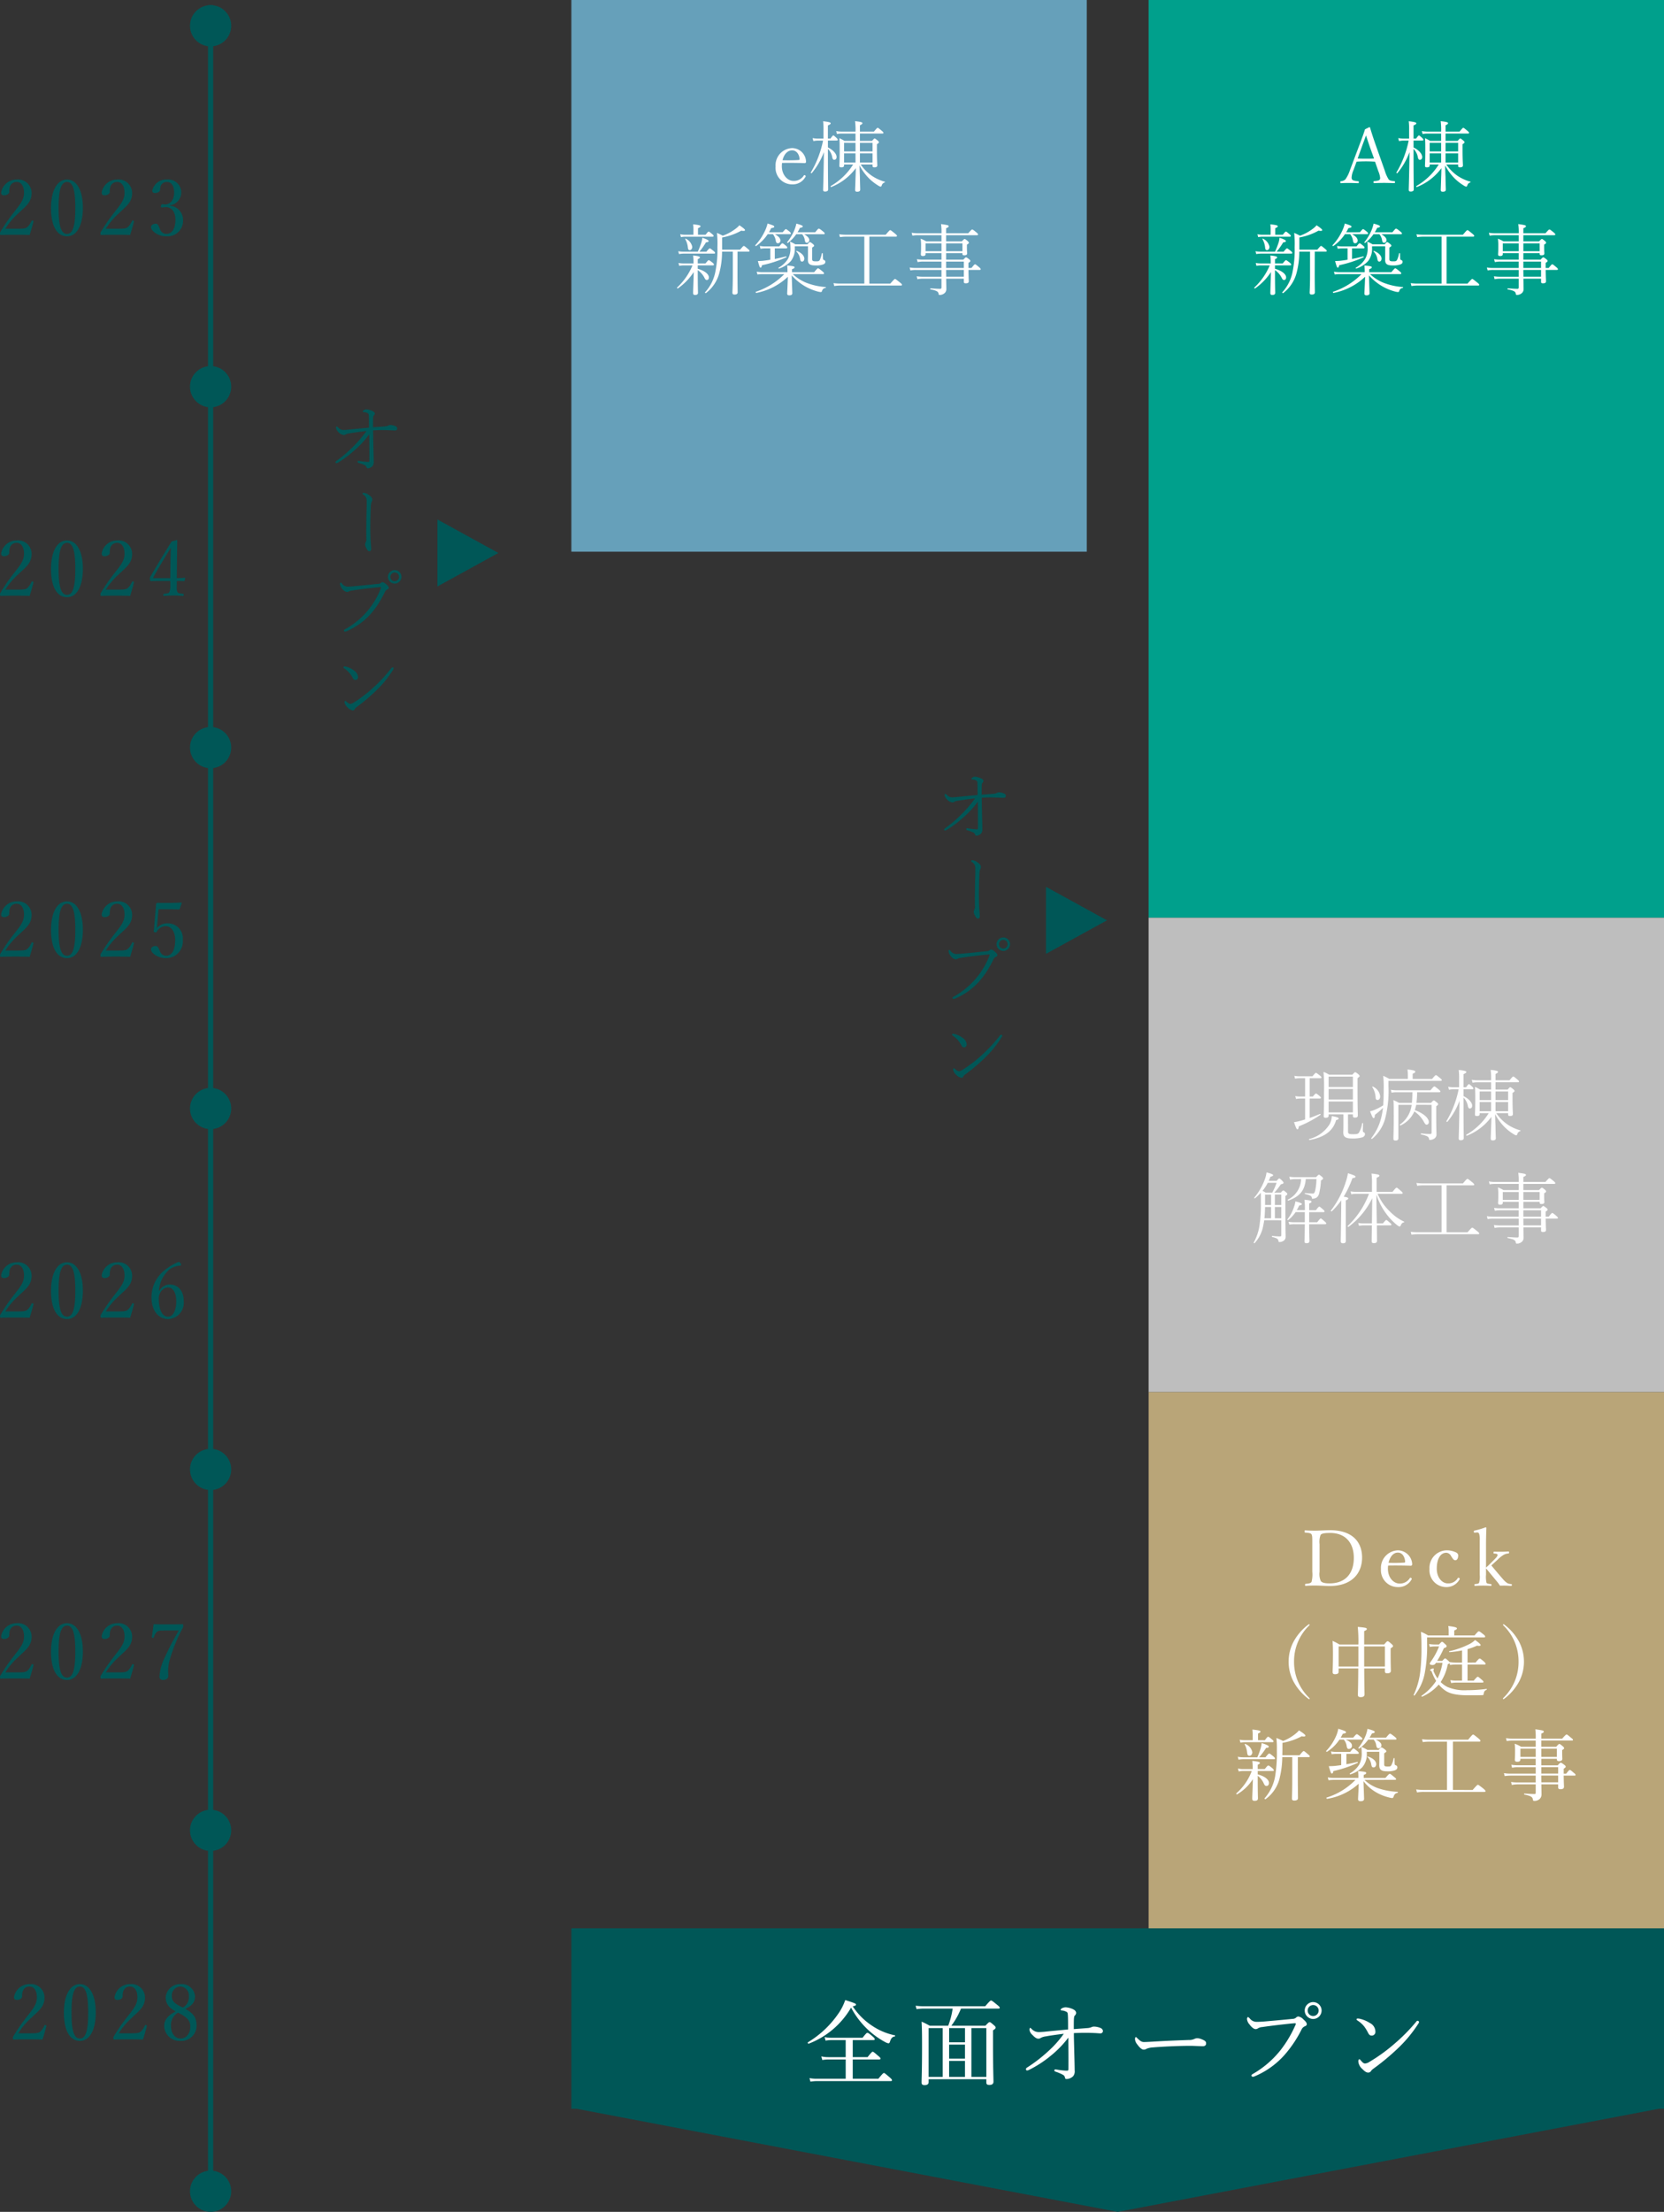
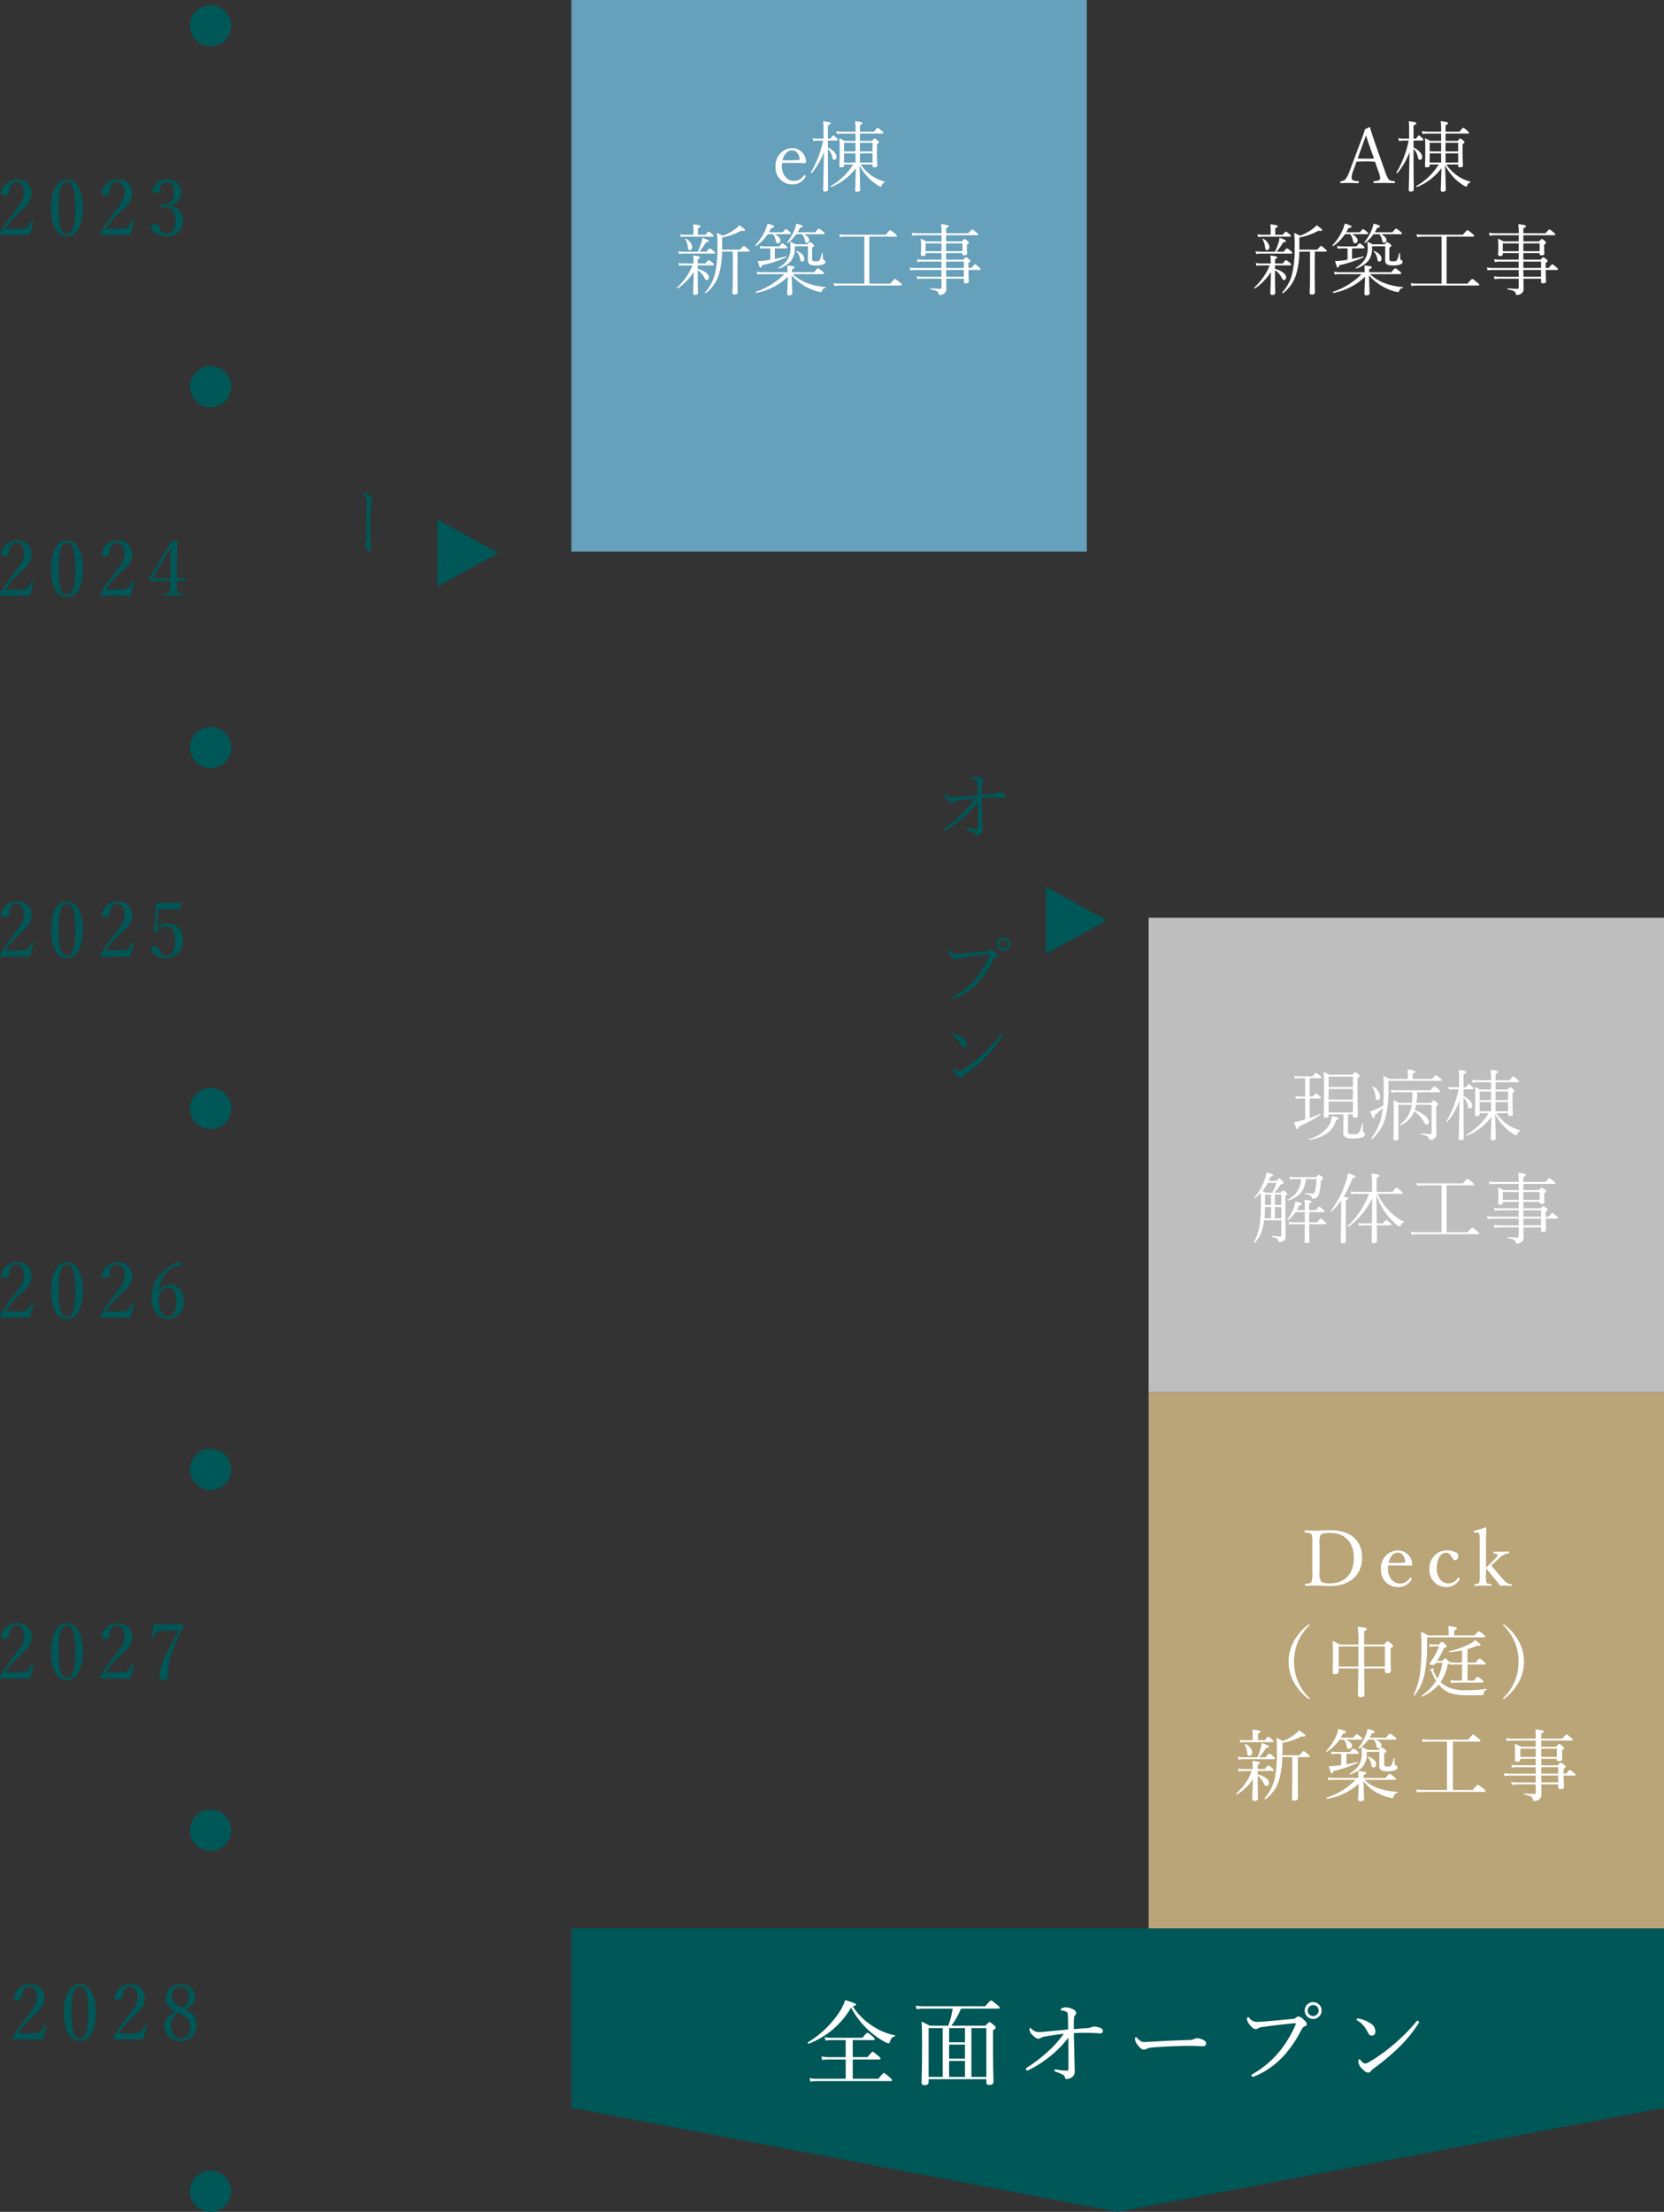
<svg xmlns="http://www.w3.org/2000/svg" width="322.865" height="429" viewBox="0 0 322.865 429">
  <rect x="0" y="0" width="322.865" height="429" fill="#333333" stroke="none" />
  <g transform="translate(-26.135 -940)">
    <path d="M-16.83-1.635a13.339,13.339,0,0,1,2.475-2.94c1.41-1.395,2.625-2.115,2.625-3.99a2.62,2.62,0,0,0-2.9-2.61,3.032,3.032,0,0,0-3.015,2.52c0,.42.24.54.555.54.495,0,1.02-.27,1.02-.675a2.8,2.8,0,0,1,.15-1.08,1.335,1.335,0,0,1,1.29-.84c.93,0,1.425.9,1.425,2.085,0,1.365-.7,2.175-1.935,3.765A35.779,35.779,0,0,0-17.76-1.08a.488.488,0,0,0-.1.39c0,.24.045.27.18.27.96-.045,1.815-.045,2.79-.045s1.815,0,2.775.045c.255-.78.555-1.845.75-2.61.015-.09-.015-.135-.15-.18-.15-.045-.2-.03-.24.075a3.3,3.3,0,0,1-.8,1.17c-.285.24-.57.33-1.815.33Zm11.97-9.54c-1.92,0-3.105,2.13-3.105,5.565,0,3.39,1.14,5.445,3.105,5.445,1.92,0,3.075-2.145,3.075-5.535C-1.785-9.03-2.97-11.175-4.86-11.175Zm0,.465c1.275,0,1.605,2,1.605,5.055C-3.255-2.58-3.6-.63-4.86-.63c-1.29,0-1.635-1.95-1.635-5.025C-6.495-8.715-6.15-10.71-4.86-10.71ZM2.67-1.635a13.339,13.339,0,0,1,2.475-2.94C6.555-5.97,7.77-6.69,7.77-8.565a2.62,2.62,0,0,0-2.9-2.61A3.032,3.032,0,0,0,1.86-8.655c0,.42.24.54.555.54.5,0,1.02-.27,1.02-.675a2.8,2.8,0,0,1,.15-1.08,1.335,1.335,0,0,1,1.29-.84c.93,0,1.425.9,1.425,2.085C6.3-7.26,5.6-6.45,4.365-4.86A35.779,35.779,0,0,0,1.74-1.08a.488.488,0,0,0-.105.39c0,.24.045.27.18.27.96-.045,1.815-.045,2.79-.045s1.815,0,2.775.045c.255-.78.555-1.845.75-2.61.015-.09-.015-.135-.15-.18-.15-.045-.2-.03-.24.075a3.3,3.3,0,0,1-.8,1.17c-.285.24-.57.33-1.815.33ZM15.585-6.36c1.275-.615,1.89-1.275,1.89-2.445a2.578,2.578,0,0,0-2.82-2.37A2.776,2.776,0,0,0,11.79-8.64c0,1.26.585,2.04,1.935,2.76-1.365.69-2.235,1.56-2.235,2.82a2.985,2.985,0,0,0,3.165,2.9,2.956,2.956,0,0,0,3.12-3C17.775-4.665,17.13-5.565,15.585-6.36Zm-.48-.27c-1.815-.825-2.13-1.395-2.13-2.235a1.72,1.72,0,0,1,1.68-1.845,1.737,1.737,0,0,1,1.62,1.92A2.227,2.227,0,0,1,15.1-6.63Zm-.915.99c1.785.885,2.37,1.575,2.37,2.67,0,1.38-.765,2.34-1.89,2.34-1.08,0-1.86-1.005-1.86-2.415A2.711,2.711,0,0,1,14.19-5.64Z" transform="translate(46.5 1336)" fill="#005757" />
    <path d="M-8764-1762h210l-105,20Zm-1,0v-35h212v35Z" transform="translate(8902 3111)" fill="#005757" />
    <path d="M-16.83-1.635a13.339,13.339,0,0,1,2.475-2.94c1.41-1.395,2.625-2.115,2.625-3.99a2.62,2.62,0,0,0-2.9-2.61,3.032,3.032,0,0,0-3.015,2.52c0,.42.24.54.555.54.495,0,1.02-.27,1.02-.675a2.8,2.8,0,0,1,.15-1.08,1.335,1.335,0,0,1,1.29-.84c.93,0,1.425.9,1.425,2.085,0,1.365-.7,2.175-1.935,3.765A35.779,35.779,0,0,0-17.76-1.08a.488.488,0,0,0-.1.39c0,.24.045.27.18.27.96-.045,1.815-.045,2.79-.045s1.815,0,2.775.045c.255-.78.555-1.845.75-2.61.015-.09-.015-.135-.15-.18-.15-.045-.2-.03-.24.075a3.3,3.3,0,0,1-.8,1.17c-.285.24-.57.33-1.815.33Zm11.97-9.54c-1.92,0-3.105,2.13-3.105,5.565,0,3.39,1.14,5.445,3.105,5.445,1.92,0,3.075-2.145,3.075-5.535C-1.785-9.03-2.97-11.175-4.86-11.175Zm0,.465c1.275,0,1.605,2,1.605,5.055C-3.255-2.58-3.6-.63-4.86-.63c-1.29,0-1.635-1.95-1.635-5.025C-6.495-8.715-6.15-10.71-4.86-10.71ZM2.67-1.635a13.339,13.339,0,0,1,2.475-2.94C6.555-5.97,7.77-6.69,7.77-8.565a2.62,2.62,0,0,0-2.9-2.61A3.032,3.032,0,0,0,1.86-8.655c0,.42.24.54.555.54.5,0,1.02-.27,1.02-.675a2.8,2.8,0,0,1,.15-1.08,1.335,1.335,0,0,1,1.29-.84c.93,0,1.425.9,1.425,2.085C6.3-7.26,5.6-6.45,4.365-4.86A35.779,35.779,0,0,0,1.74-1.08a.488.488,0,0,0-.105.39c0,.24.045.27.18.27.96-.045,1.815-.045,2.79-.045s1.815,0,2.775.045c.255-.78.555-1.845.75-2.61.015-.09-.015-.135-.15-.18-.15-.045-.2-.03-.24.075a3.3,3.3,0,0,1-.8,1.17c-.285.24-.57.33-1.815.33Zm12.4-4.53a2.558,2.558,0,0,0,2.235-2.49,2.529,2.529,0,0,0-2.775-2.52,2.735,2.735,0,0,0-2.85,2.16c0,.3.195.45.54.45.555,0,1-.3,1-.735a1.678,1.678,0,0,1,.15-.75,1.218,1.218,0,0,1,1.155-.66c.96,0,1.4.93,1.4,2.055,0,1.62-.915,2.31-1.755,2.31-.165,0-.36-.045-.51-.045s-.24.06-.3.33c-.045.27.015.285.165.285s.435-.03.615-.045c1.59-.105,2.04,1.365,2.04,2.415,0,1.71-.645,2.76-1.755,2.76a1.241,1.241,0,0,1-1.215-.84c-.18-.39-.36-1.125-.81-1.125-.585,0-.96.285-.96.645,0,.48.48.93.93,1.215a3.6,3.6,0,0,0,2.055.585,3.016,3.016,0,0,0,3.225-3.2,2.774,2.774,0,0,0-2.58-2.745Z" transform="translate(44 986)" fill="#005757" />
    <path d="M-16.83-1.635a13.339,13.339,0,0,1,2.475-2.94c1.41-1.395,2.625-2.115,2.625-3.99a2.62,2.62,0,0,0-2.9-2.61,3.032,3.032,0,0,0-3.015,2.52c0,.42.24.54.555.54.495,0,1.02-.27,1.02-.675a2.8,2.8,0,0,1,.15-1.08,1.335,1.335,0,0,1,1.29-.84c.93,0,1.425.9,1.425,2.085,0,1.365-.7,2.175-1.935,3.765A35.779,35.779,0,0,0-17.76-1.08a.488.488,0,0,0-.1.39c0,.24.045.27.18.27.96-.045,1.815-.045,2.79-.045s1.815,0,2.775.045c.255-.78.555-1.845.75-2.61.015-.09-.015-.135-.15-.18-.15-.045-.2-.03-.24.075a3.3,3.3,0,0,1-.8,1.17c-.285.24-.57.33-1.815.33Zm11.97-9.54c-1.92,0-3.105,2.13-3.105,5.565,0,3.39,1.14,5.445,3.105,5.445,1.92,0,3.075-2.145,3.075-5.535C-1.785-9.03-2.97-11.175-4.86-11.175Zm0,.465c1.275,0,1.605,2,1.605,5.055C-3.255-2.58-3.6-.63-4.86-.63c-1.29,0-1.635-1.95-1.635-5.025C-6.495-8.715-6.15-10.71-4.86-10.71ZM2.67-1.635a13.339,13.339,0,0,1,2.475-2.94C6.555-5.97,7.77-6.69,7.77-8.565a2.62,2.62,0,0,0-2.9-2.61A3.032,3.032,0,0,0,1.86-8.655c0,.42.24.54.555.54.5,0,1.02-.27,1.02-.675a2.8,2.8,0,0,1,.15-1.08,1.335,1.335,0,0,1,1.29-.84c.93,0,1.425.9,1.425,2.085C6.3-7.26,5.6-6.45,4.365-4.86A35.779,35.779,0,0,0,1.74-1.08a.488.488,0,0,0-.105.39c0,.24.045.27.18.27.96-.045,1.815-.045,2.79-.045s1.815,0,2.775.045c.255-.78.555-1.845.75-2.61.015-.09-.015-.135-.15-.18-.15-.045-.2-.03-.24.075a3.3,3.3,0,0,1-.8,1.17c-.285.24-.57.33-1.815.33Zm13.77-1.68c.435,0,.945,0,1.38.03.09,0,.12-.015.135-.09l.12-.465c.015-.075-.015-.105-.09-.105-.525.045-1.035.075-1.545.075l.03-3.45c.03-1.38.03-2.58.06-3.78,0-.12-.045-.15-.105-.15l-.99.27c-1.5,2.4-2.625,4.26-4.05,6.7a.808.808,0,0,0-.15.6c0,.345.045.39.18.39.4,0,.81-.015,1.32-.015H15.18v.675a3.479,3.479,0,0,1-.195,1.5c-.105.225-.615.255-1.005.3-.105.015-.15.03-.15.21s.03.195.15.195C14.535-.45,15.27-.5,15.84-.5s1.26.045,1.815.075c.09,0,.12-.015.12-.195s-.045-.21-.12-.21c-.5-.045-.975-.06-1.1-.36-.15-.345-.135-.525-.12-1.47Zm-1.26-.54H12.03c-.18,0-.21-.075-.12-.225C12.975-6,14.145-7.92,15.285-9.765c-.045,1-.06,1.6-.075,2.715Z" transform="translate(44 1056)" fill="#005757" />
    <path d="M-16.83-1.635a13.339,13.339,0,0,1,2.475-2.94c1.41-1.395,2.625-2.115,2.625-3.99a2.62,2.62,0,0,0-2.9-2.61,3.032,3.032,0,0,0-3.015,2.52c0,.42.24.54.555.54.495,0,1.02-.27,1.02-.675a2.8,2.8,0,0,1,.15-1.08,1.335,1.335,0,0,1,1.29-.84c.93,0,1.425.9,1.425,2.085,0,1.365-.7,2.175-1.935,3.765A35.779,35.779,0,0,0-17.76-1.08a.488.488,0,0,0-.1.39c0,.24.045.27.18.27.96-.045,1.815-.045,2.79-.045s1.815,0,2.775.045c.255-.78.555-1.845.75-2.61.015-.09-.015-.135-.15-.18-.15-.045-.2-.03-.24.075a3.3,3.3,0,0,1-.8,1.17c-.285.24-.57.33-1.815.33Zm11.97-9.54c-1.92,0-3.105,2.13-3.105,5.565,0,3.39,1.14,5.445,3.105,5.445,1.92,0,3.075-2.145,3.075-5.535C-1.785-9.03-2.97-11.175-4.86-11.175Zm0,.465c1.275,0,1.605,2,1.605,5.055C-3.255-2.58-3.6-.63-4.86-.63c-1.29,0-1.635-1.95-1.635-5.025C-6.495-8.715-6.15-10.71-4.86-10.71ZM2.67-1.635a13.339,13.339,0,0,1,2.475-2.94C6.555-5.97,7.77-6.69,7.77-8.565a2.62,2.62,0,0,0-2.9-2.61A3.032,3.032,0,0,0,1.86-8.655c0,.42.24.54.555.54.5,0,1.02-.27,1.02-.675a2.8,2.8,0,0,1,.15-1.08,1.335,1.335,0,0,1,1.29-.84c.93,0,1.425.9,1.425,2.085C6.3-7.26,5.6-6.45,4.365-4.86A35.779,35.779,0,0,0,1.74-1.08a.488.488,0,0,0-.105.39c0,.24.045.27.18.27.96-.045,1.815-.045,2.79-.045s1.815,0,2.775.045c.255-.78.555-1.845.75-2.61.015-.09-.015-.135-.15-.18-.15-.045-.2-.03-.24.075a3.3,3.3,0,0,1-.8,1.17c-.285.24-.57.33-1.815.33ZM12.9-9.645h2.34c.585,0,1.005.015,1.62.03a.163.163,0,0,0,.15-.1l.375-1.1c0-.09-.03-.135-.12-.135-.96.06-1.83.075-2.4.075-.765,0-1.6,0-2.175-.015-.075,0-.105.03-.18.09a.236.236,0,0,0-.09.195l-.4,4.68a3.537,3.537,0,0,1-.06.42c-.03.135-.03.21.165.3.24.09.33.075.42-.075a1.974,1.974,0,0,1,1.8-1.08c.945,0,1.785.975,1.785,2.67,0,1.725-.525,3.06-1.77,3.06A1.251,1.251,0,0,1,13.2-1.44c-.18-.36-.36-1.08-.84-1.08-.57,0-.93.3-.93.615,0,.5.51.96.99,1.23a3.769,3.769,0,0,0,1.935.51,3.233,3.233,0,0,0,3.24-3.54,2.891,2.891,0,0,0-2.91-3.21A2.593,2.593,0,0,0,12.57-6c.03-.3.06-.555.075-.78Z" transform="translate(44 1126)" fill="#005757" />
    <path d="M-16.83-1.635a13.339,13.339,0,0,1,2.475-2.94c1.41-1.395,2.625-2.115,2.625-3.99a2.62,2.62,0,0,0-2.9-2.61,3.032,3.032,0,0,0-3.015,2.52c0,.42.24.54.555.54.495,0,1.02-.27,1.02-.675a2.8,2.8,0,0,1,.15-1.08,1.335,1.335,0,0,1,1.29-.84c.93,0,1.425.9,1.425,2.085,0,1.365-.7,2.175-1.935,3.765A35.779,35.779,0,0,0-17.76-1.08a.488.488,0,0,0-.1.39c0,.24.045.27.18.27.96-.045,1.815-.045,2.79-.045s1.815,0,2.775.045c.255-.78.555-1.845.75-2.61.015-.09-.015-.135-.15-.18-.15-.045-.2-.03-.24.075a3.3,3.3,0,0,1-.8,1.17c-.285.24-.57.33-1.815.33Zm11.97-9.54c-1.92,0-3.105,2.13-3.105,5.565,0,3.39,1.14,5.445,3.105,5.445,1.92,0,3.075-2.145,3.075-5.535C-1.785-9.03-2.97-11.175-4.86-11.175Zm0,.465c1.275,0,1.605,2,1.605,5.055C-3.255-2.58-3.6-.63-4.86-.63c-1.29,0-1.635-1.95-1.635-5.025C-6.495-8.715-6.15-10.71-4.86-10.71ZM2.67-1.635a13.339,13.339,0,0,1,2.475-2.94C6.555-5.97,7.77-6.69,7.77-8.565a2.62,2.62,0,0,0-2.9-2.61A3.032,3.032,0,0,0,1.86-8.655c0,.42.24.54.555.54.5,0,1.02-.27,1.02-.675a2.8,2.8,0,0,1,.15-1.08,1.335,1.335,0,0,1,1.29-.84c.93,0,1.425.9,1.425,2.085C6.3-7.26,5.6-6.45,4.365-4.86A35.779,35.779,0,0,0,1.74-1.08a.488.488,0,0,0-.105.39c0,.24.045.27.18.27.96-.045,1.815-.045,2.79-.045s1.815,0,2.775.045c.255-.78.555-1.845.75-2.61.015-.09-.015-.135-.15-.18-.15-.045-.2-.03-.24.075a3.3,3.3,0,0,1-.8,1.17c-.285.24-.57.33-1.815.33Zm10.305-4.05A6.018,6.018,0,0,1,15.03-9.8a4.052,4.052,0,0,1,2.115-.735c.09,0,.135-.06.135-.15a.515.515,0,0,0-.105-.285c-.21-.27-.285-.27-.4-.27a9.719,9.719,0,0,0-2.37,1.35A6.679,6.679,0,0,0,11.535-4.3c0,2.55,1.425,4.14,3.21,4.14A3.17,3.17,0,0,0,17.79-3.63c0-1.89-1.005-3.24-2.775-3.24a2.29,2.29,0,0,0-1.95,1.2ZM14.7-6.3c1.125,0,1.635,1.2,1.635,2.715,0,1.65-.585,2.955-1.59,2.955-1.035,0-1.8-1.155-1.8-3.525a1.825,1.825,0,0,1,.2-.93A1.849,1.849,0,0,1,14.7-6.3Z" transform="translate(44 1196)" fill="#005757" />
    <path d="M-16.83-1.635a13.339,13.339,0,0,1,2.475-2.94c1.41-1.395,2.625-2.115,2.625-3.99a2.62,2.62,0,0,0-2.9-2.61,3.032,3.032,0,0,0-3.015,2.52c0,.42.24.54.555.54.495,0,1.02-.27,1.02-.675a2.8,2.8,0,0,1,.15-1.08,1.335,1.335,0,0,1,1.29-.84c.93,0,1.425.9,1.425,2.085,0,1.365-.7,2.175-1.935,3.765A35.779,35.779,0,0,0-17.76-1.08a.488.488,0,0,0-.1.39c0,.24.045.27.18.27.96-.045,1.815-.045,2.79-.045s1.815,0,2.775.045c.255-.78.555-1.845.75-2.61.015-.09-.015-.135-.15-.18-.15-.045-.2-.03-.24.075a3.3,3.3,0,0,1-.8,1.17c-.285.24-.57.33-1.815.33Zm11.97-9.54c-1.92,0-3.105,2.13-3.105,5.565,0,3.39,1.14,5.445,3.105,5.445,1.92,0,3.075-2.145,3.075-5.535C-1.785-9.03-2.97-11.175-4.86-11.175Zm0,.465c1.275,0,1.605,2,1.605,5.055C-3.255-2.58-3.6-.63-4.86-.63c-1.29,0-1.635-1.95-1.635-5.025C-6.495-8.715-6.15-10.71-4.86-10.71ZM2.67-1.635a13.339,13.339,0,0,1,2.475-2.94C6.555-5.97,7.77-6.69,7.77-8.565a2.62,2.62,0,0,0-2.9-2.61A3.032,3.032,0,0,0,1.86-8.655c0,.42.24.54.555.54.5,0,1.02-.27,1.02-.675a2.8,2.8,0,0,1,.15-1.08,1.335,1.335,0,0,1,1.29-.84c.93,0,1.425.9,1.425,2.085C6.3-7.26,5.6-6.45,4.365-4.86A35.779,35.779,0,0,0,1.74-1.08a.488.488,0,0,0-.105.39c0,.24.045.27.18.27.96-.045,1.815-.045,2.79-.045s1.815,0,2.775.045c.255-.78.555-1.845.75-2.61.015-.09-.015-.135-.15-.18-.15-.045-.2-.03-.24.075a3.3,3.3,0,0,1-.8,1.17c-.285.24-.57.33-1.815.33Zm14.16-8.13a56.739,56.739,0,0,0-2.715,5.22A9.337,9.337,0,0,0,13.08-.78c0,.45.345.615.75.615.435,0,.96-.285.96-.72,0-.375-.03-.585-.03-1.05a8.8,8.8,0,0,1,.255-1.95,30.135,30.135,0,0,1,2.61-6.42.7.7,0,0,0,.06-.375c0-.27-.015-.3-.12-.3-.93.03-1.815.03-2.76.03s-1.92,0-2.865-.03c-.09.78-.225,1.71-.345,2.46-.015.1-.015.135.15.165.2.045.225,0,.255-.1a2.48,2.48,0,0,1,.51-.99c.21-.18.4-.315,1.275-.315Z" transform="translate(44 1266)" fill="#005757" />
    <path d="M-51.408-13.86c.522-.126.63-.2.63-.36s-.216-.27-2.088-.864A10.338,10.338,0,0,1-54.2-12.456a19.19,19.19,0,0,1-5.9,5.562c-.108.072.036.324.144.27a16.141,16.141,0,0,0,8.226-7,16.3,16.3,0,0,0,3.564,4.554,15.856,15.856,0,0,0,3.06,2.142,1.973,1.973,0,0,0,.63.234c.108,0,.2-.072.27-.252.216-.72.468-1.008.954-1.08.09-.018.108-.2.018-.216a12.335,12.335,0,0,1-4.41-1.854A13.132,13.132,0,0,1-51.408-13.86Zm0,14.04V-3.564h5.148c.18,0,.234-.054.234-.18,0-.108-.09-.234-.468-.54-.792-.684-.918-.774-1.044-.774-.108,0-.234.09-.99,1.044h-2.88V-7.326h4.014c.18,0,.252-.054.252-.162s-.072-.252-.414-.54c-.738-.648-.9-.7-1.026-.7-.108,0-.234.09-.918.954h-5.994A6.144,6.144,0,0,1-56.862-7.9l.18.684a7.271,7.271,0,0,1,1.188-.108h2.718v3.312h-3.366a6.321,6.321,0,0,1-1.368-.144l.2.7a6.737,6.737,0,0,1,1.17-.108h3.366V.18H-58.32A7.215,7.215,0,0,1-59.8.054l.18.684A8.608,8.608,0,0,1-58.3.63h14.274c.18,0,.234-.054.234-.162s-.072-.234-.468-.576c-.864-.738-.972-.828-1.1-.828-.108,0-.234.09-1.08,1.116Zm25.92.09V.882c0,.36.162.5.594.5.522,0,.792-.216.792-.63,0-.648-.09-2.718-.09-7.254V-9.216c.45-.27.5-.378.5-.54,0-.108-.054-.234-.342-.468-.612-.54-.7-.576-.828-.576-.108,0-.2.054-.81.7h-6.606a14.783,14.783,0,0,0,1.872-3.33h7.272c.18,0,.252-.054.252-.162s-.09-.234-.522-.576c-.918-.756-1.044-.828-1.17-.828-.108,0-.234.072-1.134,1.116H-37.476a11.422,11.422,0,0,1-1.728-.108l.18.666a10.742,10.742,0,0,1,1.53-.108h5.472a15.107,15.107,0,0,1-.864,3.33h-3.582a13,13,0,0,0-1.584-.792c.072,1.314.09,2.2.09,4.644,0,5-.09,6.426-.09,7.164,0,.342.162.5.576.5.558,0,.792-.2.792-.63V.27Zm-4.14-9.918v2.754h-3.078V-9.648Zm1.242,0h2.9V-.18h-2.9Zm-8.3,9.468V-9.648h2.736V-.18Zm3.978-6.264h3.078v2.718h-3.078Zm0,3.168h3.078v3.1h-3.078ZM-8.514-9.45c0-.846,0-1.458.018-1.908.036-.486.072-.594.144-.684a.811.811,0,0,0,.288-.522c0-.306-.2-.558-.666-.774a3.913,3.913,0,0,0-1.35-.342,1.625,1.625,0,0,0-.81.234.4.4,0,0,0-.18.27c0,.09.072.09.2.108a2.161,2.161,0,0,1,1.026.324c.126.09.162.324.18.648.036.63.036,1.494.036,2.718-2.088.2-3.33.306-4.662.45-.486.036-.828.054-1.062.054a1.829,1.829,0,0,1-1.332-.594c-.126-.108-.2-.216-.288-.216-.108,0-.144.2-.144.414a1.651,1.651,0,0,0,.558.936c.486.522.846.738,1.134.738a.756.756,0,0,0,.522-.162A3.126,3.126,0,0,1-13.9-8.046c.846-.162,2.034-.324,3.438-.5a20.254,20.254,0,0,1-3.15,3.51A29,29,0,0,1-17.55-2.016c-.18.108-.252.234-.252.324s.072.27.2.27a1,1,0,0,0,.378-.108,21.546,21.546,0,0,0,4.176-2.7A20.162,20.162,0,0,0-9.576-7.794c.018,1.908.036,4.266.018,6.12,0,.2-.054.288-.342.288A13.347,13.347,0,0,1-11.808-1.6a2.079,2.079,0,0,0-.288-.036.2.2,0,0,0-.2.18c0,.162.108.216.27.27A8.46,8.46,0,0,1-10.6-.576a.785.785,0,0,1,.378.54c.054.234.108.27.306.27a1.9,1.9,0,0,0,1.3-.576,1.539,1.539,0,0,0,.27-1.116c0-.72-.054-2.5-.09-4.032C-8.46-6.642-8.5-7.578-8.5-8.676c.9-.036,1.584-.054,2.2-.054.954,0,1.764.036,2.322.072.252.018.468.036.594.036a.47.47,0,0,0,.522-.468.714.714,0,0,0-.468-.576,3.353,3.353,0,0,0-1.314-.27,1.252,1.252,0,0,0-.522.144,2.483,2.483,0,0,1-.72.144C-6.768-9.576-7.362-9.54-8.514-9.45ZM5.6-5.634A3.769,3.769,0,0,1,6.84-5.9c2.358-.2,5.544-.306,7.146-.306.882,0,1.854.072,2.538.072.4,0,.63-.18.63-.54,0-.324-.108-.522-.954-.846a2.389,2.389,0,0,0-.738-.162,1.341,1.341,0,0,0-.558.126,2.349,2.349,0,0,1-1.1.216c-1.53.054-3.96.144-6.408.288-1.224.072-1.908.108-2.286.108-.414,0-.666-.126-1.3-.738-.126-.126-.2-.216-.288-.216-.126,0-.162.216-.162.45a1.834,1.834,0,0,0,.414.936c.468.648.9,1.044,1.26,1.044A.935.935,0,0,0,5.6-5.634ZM26.208-.2a1.19,1.19,0,0,0,.4-.108A16.075,16.075,0,0,0,32.58-4.68a23.313,23.313,0,0,0,3.1-4.7,1.193,1.193,0,0,1,.594-.594c.216-.09.414-.2.414-.414,0-.306-.252-.594-.684-.972a1.632,1.632,0,0,0-.99-.54.78.78,0,0,0-.432.252,1.066,1.066,0,0,1-.648.216c-1.764.18-3.6.342-5.418.5-.684.054-1.134.072-1.566.072a1.639,1.639,0,0,1-1.3-.63c-.144-.144-.27-.288-.36-.288-.072,0-.2.09-.2.4a1.846,1.846,0,0,0,.486,1.026c.432.594.882.9,1.17.9a.724.724,0,0,0,.468-.144,1.769,1.769,0,0,1,.846-.252c1.4-.216,3.816-.5,5.6-.684.414-.036.63-.054.72-.054.108,0,.18.018.18.09a1.027,1.027,0,0,1-.144.414,22.481,22.481,0,0,1-2.808,4.7A18.9,18.9,0,0,1,26.262-.774c-.2.108-.306.2-.306.324A.271.271,0,0,0,26.208-.2Zm11.718-14.49a1.644,1.644,0,0,0-1.638,1.638,1.644,1.644,0,0,0,1.638,1.638,1.644,1.644,0,0,0,1.638-1.638A1.644,1.644,0,0,0,37.926-14.688Zm0,.576a1.053,1.053,0,0,1,1.062,1.062,1.053,1.053,0,0,1-1.062,1.062,1.053,1.053,0,0,1-1.062-1.062A1.053,1.053,0,0,1,37.926-14.112ZM58.194-11.07a.373.373,0,0,0-.252.162A34.578,34.578,0,0,1,53.658-6.57,32.54,32.54,0,0,1,48.852-3.1a1.791,1.791,0,0,1-.846.324c-.288,0-.5-.2-.864-.63-.126-.144-.18-.2-.252-.2-.126,0-.2.18-.2.45a2.192,2.192,0,0,0,.774,1.44c.4.4.738.7,1.152.7a.669.669,0,0,0,.576-.36,2.087,2.087,0,0,1,.45-.414,45.431,45.431,0,0,0,4.7-3.906,25.632,25.632,0,0,0,4-4.824.571.571,0,0,0,.126-.324C58.464-10.944,58.3-11.07,58.194-11.07ZM46.548-11.5c-.108,0-.2.072-.2.144a.278.278,0,0,0,.144.216,5.436,5.436,0,0,1,1.3,1.134A7.817,7.817,0,0,1,48.546-8.8c.234.468.4.612.774.612A.714.714,0,0,0,50-8.982a1.874,1.874,0,0,0-1.08-1.656,6.126,6.126,0,0,0-2-.828A1.886,1.886,0,0,0,46.548-11.5Z" transform="translate(243 1343)" fill="#fff" />
-     <path d="M.5,424h-1V0h1Z" transform="translate(67 941)" fill="#005757" />
    <circle cx="4" cy="4" r="4" transform="translate(63 941)" fill="#005757" />
    <circle cx="4" cy="4" r="4" transform="translate(63 1011)" fill="#005757" />
    <circle cx="4" cy="4" r="4" transform="translate(63 1081)" fill="#005757" />
    <circle cx="4" cy="4" r="4" transform="translate(63 1151)" fill="#005757" />
    <circle cx="4" cy="4" r="4" transform="translate(63 1221)" fill="#005757" />
    <circle cx="4" cy="4" r="4" transform="translate(63 1291)" fill="#005757" />
    <circle cx="4" cy="4" r="4" transform="translate(63 1361)" fill="#005757" />
    <g transform="translate(16 125.75)">
-       <path d="M1.515-7.875c0-.765,0-1.365.015-1.785.015-.33.045-.4.1-.465.135-.135.225-.21.225-.39,0-.225-.135-.375-.555-.555a3.048,3.048,0,0,0-1.08-.285.884.884,0,0,0-.585.225.286.286,0,0,0-.105.18c0,.09.045.12.135.135a1.728,1.728,0,0,1,.9.255.814.814,0,0,1,.135.465c.03.675.03,1.575.03,2.295-1.65.15-2.865.27-4.11.39a9.2,9.2,0,0,1-.945.06,1.391,1.391,0,0,1-.9-.465c-.165-.165-.24-.21-.315-.21a.153.153,0,0,0-.135.165,1.355,1.355,0,0,0,.39.825,1.743,1.743,0,0,0,1.11.66.655.655,0,0,0,.375-.105,1.229,1.229,0,0,1,.45-.18C-2.22-6.855-.99-7.005.24-7.155A23.694,23.694,0,0,1-2.415-4.05a23.175,23.175,0,0,1-3.15,2.67c-.165.12-.2.21-.2.3s.06.15.2.15a.886.886,0,0,0,.3-.105A20.227,20.227,0,0,0-2.085-3.42,17.815,17.815,0,0,0,.78-6.525C.8-4.83.81-2.82.8-1.365c0,.2-.045.21-.285.21a12.022,12.022,0,0,1-1.605-.18,1.331,1.331,0,0,0-.225-.03.15.15,0,0,0-.15.15c0,.15.03.21.15.24A5.681,5.681,0,0,1-.045-.5.48.48,0,0,1,.2-.24c.09.24.165.33.36.33A1.415,1.415,0,0,0,1.47-.42a1.419,1.419,0,0,0,.18-.885c0-.375-.03-1.32-.06-2.76-.03-1.41-.045-1.995-.06-3.21.75-.045,1.2-.06,1.755-.06.7,0,1.395.03,1.74.045.285.015.555.03.81.03a.385.385,0,0,0,.375-.345A.515.515,0,0,0,5.85-8.1a2.671,2.671,0,0,0-1.005-.225,1.3,1.3,0,0,0-.495.18,2.424,2.424,0,0,1-.6.105C3.03-7.98,2.61-7.95,1.515-7.875Zm4.2,27.7A1.305,1.305,0,1,0,7.02,21.125,1.306,1.306,0,0,0,5.715,19.82Zm0,.465a.84.84,0,1,1-.84.84A.858.858,0,0,1,5.715,20.285ZM-3.4,23.03a1.368,1.368,0,0,1-1.14-.63c-.09-.1-.135-.15-.21-.15s-.15.1-.15.24a1.655,1.655,0,0,0,.345.825,1.505,1.505,0,0,0,1.005.75.8.8,0,0,0,.405-.12,2.155,2.155,0,0,1,.72-.18c1.5-.24,3.27-.45,4.755-.6.36-.03.51-.045.585-.045.165,0,.18.075.105.255a15.29,15.29,0,0,1-6.93,7.92c-.15.075-.225.12-.225.24a.186.186,0,0,0,.2.21,1.076,1.076,0,0,0,.39-.105C-.045,30.095,2.1,27.62,3.84,24a.85.85,0,0,1,.42-.4c.18-.075.315-.18.315-.33,0-.225-.195-.435-.465-.66a1.645,1.645,0,0,0-.735-.45.562.562,0,0,0-.345.165.767.767,0,0,1-.48.165c-1.53.15-3.06.315-4.59.45C-2.715,23-3.06,23.03-3.4,23.03Zm.525,22.75c-.255,0-.45-.165-.81-.48a.306.306,0,0,0-.195-.12c-.075,0-.135.135-.135.3a1.8,1.8,0,0,0,.615.99,1.688,1.688,0,0,0,.975.57.387.387,0,0,0,.39-.255,1.056,1.056,0,0,1,.375-.4,35.935,35.935,0,0,0,3.84-3.255,20.451,20.451,0,0,0,3.24-4.005.569.569,0,0,0,.09-.27c0-.09-.135-.165-.225-.165a.31.31,0,0,0-.21.135,29.331,29.331,0,0,1-3.36,3.66A26.128,26.128,0,0,1-2.2,45.495,1.556,1.556,0,0,1-2.88,45.78Zm-1.215-6.915a4.97,4.97,0,0,1,1.65,1.83c.165.315.285.45.57.435.27,0,.48-.21.48-.57a1.658,1.658,0,0,0-.765-1.245,4.347,4.347,0,0,0-1.65-.78,1.19,1.19,0,0,0-.255-.03.166.166,0,0,0-.165.165A.231.231,0,0,0-4.095,38.865Z" transform="translate(81 905)" fill="#005757" />
      <path d="M6.5,0l6.5,11.833H0Z" transform="translate(106.833 915) rotate(90)" fill="#005757" />
      <path d="M5.67-5.48c0,.225-.135.39-.72.645a1.591,1.591,0,0,1-.57.15.942.942,0,0,1-.45-.12,1.4,1.4,0,0,0-.78-.15C2.13-4.97-.09-5.06-2.235-5.195c-1.095-.075-1.845-.09-2.07-.09a1.291,1.291,0,0,0-.99.57c-.105.135-.165.195-.27.195-.075,0-.12-.12-.12-.24a1.723,1.723,0,0,1,.36-.855c.285-.42.615-.75.93-.75a.8.8,0,0,1,.48.12,2.156,2.156,0,0,0,.81.2c2.025.165,4.2.285,6.2.285.735,0,1.425-.06,2.07-.06C5.46-5.825,5.67-5.7,5.67-5.48Z" transform="matrix(0.035, 0.999, -0.999, 0.035, 76.154, 915.685)" fill="#005757" />
    </g>
-     <rect width="178" height="100" transform="translate(349 940) rotate(90)" fill="#00a08c" />
    <path d="M0,0H92V100H0Z" transform="translate(349 1118) rotate(90)" fill="#bebebe" />
    <path d="M0,0H104V100H0Z" transform="translate(349 1210) rotate(90)" fill="#b9a578" />
    <path d="M-18.24-3.15a5.663,5.663,0,0,1-.15,1.965c-.18.285-.615.33-1.125.375-.1.015-.135.045-.135.195s.03.195.135.195c.555-.045,1.185-.06,1.845-.06.885,0,1.95.09,2.82.09,4.125,0,6.27-2.325,6.27-5.52,0-3.165-2.055-5.3-6.15-5.3-.975,0-2.235.09-2.97.09-.66,0-1.29-.015-1.905-.06-.1,0-.135.045-.135.225s.03.18.135.2c.57.06,1.05.075,1.215.345.15.315.15.51.15,1.92Zm1.41-5.34a3.9,3.9,0,0,1,.195-1.8c.195-.3.825-.39,1.86-.39,2.94,0,4.59,1.89,4.59,4.83S-11.73-.9-14.88-.9c-.8,0-1.425-.09-1.71-.45a3.34,3.34,0,0,1-.24-1.8Zm13.3,4.14c1.32-.03,2.88-.015,4.35.03a.26.26,0,0,0,.24-.075A.34.34,0,0,0,1.14-4.65,2.8,2.8,0,0,0-1.635-7.305,3.4,3.4,0,0,0-4.92-3.69,3.273,3.273,0,0,0-1.62-.18,2.845,2.845,0,0,0,.99-1.62c.06-.09.075-.105.075-.15C1.065-1.89.87-2,.81-2a.153.153,0,0,0-.12.075A2.264,2.264,0,0,1-1.35-.87c-.99,0-2.22-.99-2.22-2.9A4.186,4.186,0,0,1-3.525-4.35Zm.09-.54c.27-1.185.915-1.98,1.8-1.98.93,0,1.335.9,1.41,1.7.015.135-.03.24-.15.24A29.755,29.755,0,0,1-3.435-4.89ZM7.77-7.305A3.393,3.393,0,0,0,4.5-3.69,3.252,3.252,0,0,0,7.74-.18a2.878,2.878,0,0,0,2.61-1.53c.045-.09.03-.15-.09-.225s-.195-.09-.27.015A2.118,2.118,0,0,1,8.025-.9c-.96,0-2.115-.975-2.115-2.865,0-1.77.66-3.075,1.845-3.075a1.088,1.088,0,0,1,.915.615c.225.33.465.84.825.84.39,0,.57-.42.57-.93,0-.36-.27-.54-.57-.66A4.145,4.145,0,0,0,7.77-7.305Zm7.695-.765c0-1.395.03-2.535.075-3.6,0-.06-.09-.1-.165-.1a15.648,15.648,0,0,1-2.115.63c-.135.03-.165.06-.165.195.015.2.06.21.21.2l.345-.03a.412.412,0,0,1,.495.3A4.012,4.012,0,0,1,14.25-9.24v6.675a4.41,4.41,0,0,1-.12,1.53c-.1.225-.39.225-.78.27-.1.015-.135.06-.135.18,0,.135.03.165.135.165.495-.03,1.11-.045,1.59-.045s.96.015,1.47.045c.09,0,.12-.03.12-.165,0-.12-.03-.165-.12-.18-.435-.045-.75-.06-.855-.27a5.162,5.162,0,0,1-.09-1.545V-3.825c.8.975,1.425,1.725,2.22,2.685.195.24.315.435.5.69.36-.015.63-.015.975-.015s.855.045,1.185.045c.1,0,.135-.03.135-.165s-.03-.165-.135-.18a2.02,2.02,0,0,1-.69-.15,3.628,3.628,0,0,1-.8-.69c-.78-.885-1.575-1.83-2.355-2.775.18-.165.3-.27.525-.48l.735-.675a5.322,5.322,0,0,1,1.185-.93,2.219,2.219,0,0,1,.87-.24c.09,0,.12-.03.12-.195s-.03-.18-.12-.18c-.4.015-.9.045-1.335.045s-.99,0-1.44-.015c-.09,0-.12.03-.12.165,0,.18.03.2.12.2.285.015.585.03.645.195.075.225-.135.5-.6.96l-.84.84c-.285.285-.525.5-.78.735ZM-18.975,7.07a10.29,10.29,0,0,0-2.88,3.3,8.143,8.143,0,0,0-.975,3.915,8.143,8.143,0,0,0,.975,3.915,10.29,10.29,0,0,0,2.88,3.3.289.289,0,0,0,.15.045.084.084,0,0,0,.075-.09.185.185,0,0,0-.06-.12,9.658,9.658,0,0,1-2.97-7.05,9.658,9.658,0,0,1,2.97-7.05.17.17,0,0,0,.045-.12.071.071,0,0,0-.075-.075A.358.358,0,0,0-18.975,7.07Zm6,3.885a10.164,10.164,0,0,0-1.335-.7c.06.78.075,1.38.075,2.58,0,2.145-.06,3.045-.06,3.465,0,.3.135.42.465.42.48,0,.7-.165.7-.48V15.6h3.81c-.015,3.36-.075,4.71-.075,5.13,0,.285.15.435.54.435.51,0,.75-.18.75-.555,0-.51-.045-1.71-.06-5.01h4.005v.54c0,.3.135.4.465.4.465,0,.7-.15.7-.48,0-.3-.045-1.26-.045-3.3V11.7c.39-.24.465-.33.465-.45,0-.09-.045-.18-.3-.405-.54-.48-.645-.525-.75-.525s-.18.06-.675.63H-8.175V8.36c.465-.21.51-.27.51-.4,0-.225-.15-.27-1.755-.42a27.223,27.223,0,0,1,.12,3.42Zm4.8.375h4.02v3.9h-4.02Zm-1.125,0v3.9h-3.825v-3.9Zm17.79,3.6a6.588,6.588,0,0,1,1.035-.09h1.29v3.12H9.72a5.464,5.464,0,0,1-1.17-.1l.15.57a6.409,6.409,0,0,1,1.02-.09h5.055c.135,0,.195-.045.195-.135s-.075-.21-.33-.42c-.585-.5-.675-.57-.78-.57-.09,0-.2.075-.78.75h-1.2V14.84h3.3c.15,0,.2-.045.2-.135s-.06-.195-.33-.45c-.6-.51-.7-.57-.81-.57s-.21.06-.8.78H11.88v-2.61a13.063,13.063,0,0,0,1.845-.675c.525.1.7.015.7-.12s-.33-.45-1.08-.975a4.469,4.469,0,0,1-1.08.78A16.617,16.617,0,0,1,8.34,12.26c-.075.015-.03.18.045.18a21.758,21.758,0,0,0,2.43-.33v2.355H9.525A6.475,6.475,0,0,1,8.37,14.36a1.413,1.413,0,0,0-.225-.255c-.435-.39-.51-.45-.615-.45-.09,0-.165.06-.555.48h-.99a18.863,18.863,0,0,0,1.3-2.46c.39-.135.54-.225.54-.39,0-.09-.045-.2-.255-.375-.45-.42-.525-.48-.63-.48-.09,0-.165.06-.6.525h-.78a7.021,7.021,0,0,1-1.14-.09l.135.555a5.329,5.329,0,0,1,1-.09h.8A13.159,13.159,0,0,1,4.8,14.21c-.18.27-.255.375-.255.45,0,.165.165.27.54.27a.644.644,0,0,0,.615-.345l.045-.075H7.02a10.587,10.587,0,0,1-.96,3.03,7.054,7.054,0,0,1-.66-1.155.988.988,0,0,1-.135-.39c0-.075.075-.21.075-.285S5.3,15.6,5.205,15.6c-.18,0-.6.2-.6.285a.2.2,0,0,0,.12.165c.135.045.165.09.225.225a8.541,8.541,0,0,0,.84,1.74A10.439,10.439,0,0,1,2.955,20.9c-.075.06.06.21.135.165a9.323,9.323,0,0,0,3.21-2.34A6.241,6.241,0,0,0,7.59,19.91c.87.585,2.16.9,4.515.9.975,0,1.89,0,2.61-.03.2,0,.285-.06.3-.225.06-.5.18-.645.555-.81.075-.03.06-.2-.015-.18a28.705,28.705,0,0,1-3.765.255A8.489,8.489,0,0,1,8,19.2a5.029,5.029,0,0,1-1.335-.96A9.287,9.287,0,0,0,8.04,14.8c.24-.12.33-.18.345-.24ZM9.3,9.2V8.24c.39-.165.525-.27.525-.39,0-.165-.2-.3-1.68-.48a6.076,6.076,0,0,1,.075.96V9.2H4.215a6.675,6.675,0,0,0-1.38-.7c.075.915.105,1.56.105,2.835a38.77,38.77,0,0,1-.24,4.95,14.478,14.478,0,0,1-1.275,4.44c-.045.075.12.18.18.105a9.856,9.856,0,0,0,1.95-4.2,28.212,28.212,0,0,0,.48-5.97V9.575H15.09c.15,0,.21-.045.21-.15s-.03-.195-.375-.465c-.645-.51-.75-.57-.855-.57-.09,0-.18.06-.84.81Zm9.675-2.13a.358.358,0,0,0-.135-.03.071.071,0,0,0-.075.075.17.17,0,0,0,.045.12,9.658,9.658,0,0,1,2.97,7.05,9.658,9.658,0,0,1-2.97,7.05.185.185,0,0,0-.06.12.084.084,0,0,0,.075.09.289.289,0,0,0,.15-.045,10.29,10.29,0,0,0,2.88-3.3,8.348,8.348,0,0,0,0-7.83A10.29,10.29,0,0,0,18.975,7.07ZM-28.83,35.485H-25.9c.15,0,.195-.045.195-.135s-.075-.195-.3-.42c-.555-.435-.66-.5-.765-.5s-.195.06-.69.675H-28.83v-.825c.33-.15.42-.24.42-.345,0-.18-.315-.285-1.47-.4a11.627,11.627,0,0,1,.075,1.4v.18h-1.8a3.93,3.93,0,0,1-1.065-.12l.15.585a6,6,0,0,1,.945-.09h1.59A10.8,10.8,0,0,1-32.97,39.82c-.075.075.045.255.135.195a8.948,8.948,0,0,0,3.06-2.94c-.03,1.53-.12,3.315-.12,3.765,0,.315.12.435.45.435.465,0,.66-.135.66-.5,0-.255-.045-1.02-.045-3.84v-.51A3.631,3.631,0,0,1-27.7,37.81c.2.45.315.585.57.585.285,0,.48-.225.48-.585,0-.63-.765-1.29-2.175-1.665Zm7.785-2.685h2.1c.15,0,.21-.045.21-.15s-.075-.18-.345-.405c-.63-.54-.72-.615-.825-.615s-.21.075-.8.8h-3.345c0-.345.015-.72.015-1.11v-1.29a12.115,12.115,0,0,0,3.735-1.275c.555.1.72.015.72-.12,0-.15-.315-.435-1.245-1.02a4.232,4.232,0,0,1-.645.63,9.014,9.014,0,0,1-2.445,1.425,11,11,0,0,0-1.29-.585,20.121,20.121,0,0,1,.09,2.52,27.287,27.287,0,0,1-.27,4.455,8.705,8.705,0,0,1-2.115,4.725c-.06.075.1.225.195.165a7.08,7.08,0,0,0,2.79-4.35,17.271,17.271,0,0,0,.45-3.8h1.935v4.44c0,2.22-.06,3.285-.06,3.585s.15.4.465.4c.465,0,.705-.165.705-.48,0-.525-.03-2.22-.03-4.26Zm-7.725-3.285v-1.29c.375-.15.48-.27.48-.375,0-.15-.195-.255-1.575-.4a10.59,10.59,0,0,1,.06,1.095v.975h-1.5a5.374,5.374,0,0,1-1.035-.1l.165.57a4.054,4.054,0,0,1,.9-.09h5.31c.15,0,.195-.06.195-.15s-.075-.21-.3-.39c-.525-.435-.63-.51-.735-.51s-.195.075-.645.675Zm.21,3.315a13.275,13.275,0,0,0,1.35-1.815c.4-.03.525-.09.525-.255s-.42-.39-1.38-.69a6.444,6.444,0,0,1-.18.975,15.324,15.324,0,0,1-.66,1.785h-2.73a5.442,5.442,0,0,1-1.065-.105l.15.57a5.512,5.512,0,0,1,.915-.09h5.955c.15,0,.195-.045.195-.15s-.075-.195-.33-.42c-.585-.465-.675-.525-.78-.525s-.2.06-.735.72Zm-1.86-.3c.3,0,.54-.285.54-.69a2.141,2.141,0,0,0-1.365-1.59c-.06-.03-.15.03-.12.09a3.851,3.851,0,0,1,.465,1.455C-30.825,32.425-30.735,32.53-30.42,32.53ZM-6.345,29.4a1.962,1.962,0,0,1,.5,1.065c.1.51.195.63.465.63a.578.578,0,0,0,.555-.615c0-.375-.4-.75-1.11-1.08h3.825c.15,0,.195-.045.195-.15s-.075-.18-.375-.435c-.645-.5-.765-.57-.87-.57-.09,0-.195.075-.78.78H-7.14a7.107,7.107,0,0,0,.465-.81c.435-.075.555-.165.555-.3,0-.15-.27-.3-1.41-.6a6.481,6.481,0,0,1-.465,1.545,8.761,8.761,0,0,1-1.29,2.115c-.06.075.06.225.15.165.15-.1.27-.21.405-.315a7.91,7.91,0,0,1,.075,1.065,4.6,4.6,0,0,1-.48,2.355,4.909,4.909,0,0,1-1.815,1.71c-.075.045.015.21.105.18a5.406,5.406,0,0,0,2.31-1.38,3.828,3.828,0,0,0,.87-2.64v-.345h2.43v1.5c0,.645-.015.9-.015,1.08,0,.855.345,1.2,1.545,1.2a4.2,4.2,0,0,0,1.5-.195c.315-.12.465-.315.465-.555a.4.4,0,0,0-.315-.42c-.165-.06-.21-.12-.21-.42-.015-.3-.015-.615-.015-.915,0-.075-.165-.09-.18-.015a4.647,4.647,0,0,1-.45,1.35c-.165.255-.33.24-.735.24-.495,0-.645-.075-.645-.39V32.05c.345-.21.42-.285.42-.4,0-.075-.075-.165-.345-.39-.405-.3-.51-.345-.615-.345s-.15.03-.525.48h-2.2a8.36,8.36,0,0,0-1.155-.585,7.363,7.363,0,0,0,1.32-1.41Zm-6.39-.375c.15-.24.285-.5.42-.765.465-.06.615-.135.615-.285,0-.18-.24-.285-1.5-.675a6.005,6.005,0,0,1-.495,1.56,9.741,9.741,0,0,1-1.845,2.73c-.075.075.075.225.165.165a7.968,7.968,0,0,0,2.4-2.355h.84a2.344,2.344,0,0,1,.555,1.2c.075.48.18.615.45.615a.606.606,0,0,0,.585-.66c0-.4-.345-.78-1.215-1.155h3.03c.165,0,.21-.045.21-.15s-.075-.18-.315-.39c-.555-.435-.675-.51-.765-.51s-.21.075-.705.675ZM-2.2,37.21c.15,0,.21-.045.21-.15s-.075-.18-.36-.405C-3,36.1-3.12,36.04-3.21,36.04s-.21.06-.84.795H-8.265V36.25c.4-.15.48-.24.48-.36,0-.21-.105-.24-1.575-.39a9.911,9.911,0,0,1,.06,1.23v.1h-4.77a6.635,6.635,0,0,1-1.17-.1l.15.555a6.708,6.708,0,0,1,1.035-.075H-9.87a13.214,13.214,0,0,1-5.6,3.435c-.1.03.015.255.12.24A11.961,11.961,0,0,0-9.24,37.96c-.03,1.38-.12,2.76-.12,2.97,0,.3.15.42.48.42.48,0,.69-.135.69-.495-.015-.345-.06-1.815-.12-3.4a8.487,8.487,0,0,0,2.265,2.055,9.367,9.367,0,0,0,2.685,1.11,3.17,3.17,0,0,0,.645.12.272.272,0,0,0,.21-.18c.21-.6.345-.705.825-.855.075-.015.075-.18,0-.18a13.375,13.375,0,0,1-3.87-.72,7.179,7.179,0,0,1-2.565-1.59Zm-9.42-5.04h2.2c.135,0,.195-.045.195-.165,0-.09-.075-.195-.285-.375-.525-.42-.615-.5-.735-.5-.09,0-.2.075-.645.66h-2.73a4.979,4.979,0,0,1-1.005-.1l.15.555a5.016,5.016,0,0,1,.885-.075h.96v2.175c-.36.06-.735.1-1.11.15-.465.045-.915.06-1.305.06.375,1.29.45,1.425.6,1.425.135,0,.225-.1.3-.48a22.813,22.813,0,0,0,4.71-1.59c.075-.03.015-.195-.06-.18-.72.18-1.425.33-2.13.45Zm5.28,2.625c.285,0,.5-.27.5-.63,0-.57-.555-1.14-1.62-1.485-.06-.015-.12.045-.075.09a2.461,2.461,0,0,1,.72,1.38C-6.72,34.675-6.63,34.795-6.345,34.795ZM9.045,39.16V29.785h5.13c.15,0,.21-.045.21-.165,0-.09-.075-.18-.435-.495-.78-.63-.885-.7-.99-.7s-.2.075-.96.99H4.485a8.143,8.143,0,0,1-1.44-.1l.15.57a9.324,9.324,0,0,1,1.29-.09H7.89V39.16H3.39a10.573,10.573,0,0,1-1.47-.1l.15.585a8.315,8.315,0,0,1,1.35-.1H15.165c.15,0,.195-.045.195-.165,0-.09-.06-.18-.45-.51-.81-.63-.93-.705-1.02-.705s-.21.075-1.02,1.005ZM25.11,30.79H22.275A6.289,6.289,0,0,0,21.03,30.2,10.661,10.661,0,0,1,21.1,31.75c0,1.035-.045,1.41-.045,1.575,0,.27.165.375.48.375.4,0,.6-.135.6-.435V33.13h2.97v1.245H21.645a7.684,7.684,0,0,1-1.275-.1l.15.585a5.1,5.1,0,0,1,1.155-.1H25.11v1.245H20.2a7.64,7.64,0,0,1-1.26-.1l.15.57a8.107,8.107,0,0,1,1.155-.09h4.86v1.32H21.54a6.827,6.827,0,0,1-1.215-.09l.15.585a5.323,5.323,0,0,1,1.095-.12h3.54v1.62c0,.165-.06.255-.225.255-.51,0-1.11-.045-1.98-.09-.075,0-.075.18,0,.195,1.26.255,1.575.48,1.635.885.06.315.09.345.285.345a1.472,1.472,0,0,0,1.02-.345,1.2,1.2,0,0,0,.39-.885c0-.465-.015-.975-.03-1.98H29.46v.555c0,.27.12.39.435.39.465,0,.7-.135.7-.495,0-.195-.045-.81-.06-2.145h2.115c.135,0,.195-.045.195-.135s-.075-.195-.33-.39c-.57-.5-.675-.57-.8-.57-.09,0-.195.075-.69.72H30.54v-.96c.36-.24.39-.3.39-.39s-.045-.195-.285-.375c-.48-.36-.57-.405-.675-.405s-.165.045-.6.51H26.19V33.13h3.015v.09c0,.24.12.36.42.36.42,0,.645-.15.645-.45,0-.1-.03-.48-.03-1.35v-.345c.345-.21.375-.27.375-.375s-.06-.195-.27-.375c-.465-.39-.54-.435-.645-.435s-.18.045-.615.54h-2.9v-1.2h5.955c.15,0,.195-.06.195-.15s-.075-.18-.375-.4c-.645-.555-.765-.63-.855-.63s-.21.075-.87.81H26.19V28.24c.405-.165.48-.24.48-.36,0-.225-.09-.255-1.635-.48a12.6,12.6,0,0,1,.075,1.815h-4.5a8.086,8.086,0,0,1-1.275-.1l.15.57a6.75,6.75,0,0,1,1.17-.09H25.11Zm1.08.375h3.015v1.59H26.19Zm-1.08,0v1.59H22.14v-1.59Zm1.08,3.585h3.27v1.245H26.19Zm3.27,1.62v1.32H26.2c0-.435-.015-.885-.015-1.32Z" transform="translate(299 1248)" fill="#fff" />
    <path d="M-18.75-6.945h1.965c.15,0,.21-.045.21-.135s-.045-.165-.27-.36c-.51-.42-.6-.465-.675-.465s-.165.045-.615.585h-.615v-3.555h2.07c.165,0,.21-.06.21-.15,0-.075-.045-.165-.3-.375-.6-.465-.675-.51-.765-.51s-.15.045-.675.66h-2.445a5.284,5.284,0,0,1-1.065-.09l.135.555a4.273,4.273,0,0,1,.945-.09h1V-7.32h-.855a5.229,5.229,0,0,1-1.05-.09l.15.555a5.367,5.367,0,0,1,.915-.09h.84V-2.88c-.42.135-.855.255-1.275.36a6.9,6.9,0,0,1-.87.165c.42,1.26.525,1.395.69,1.395.1,0,.165-.135.24-.585a20.965,20.965,0,0,0,4.2-2.235c.075-.06-.015-.2-.1-.165-.645.27-1.32.54-2,.78Zm7.44,3.075h.945v.3c0,.255.12.33.42.33.345,0,.54-.105.54-.405,0-.36-.06-1.515-.06-4.875v-2.37c.33-.24.405-.3.405-.42,0-.075-.045-.15-.255-.345-.45-.36-.525-.39-.6-.39s-.135.03-.555.48h-4.515a6.052,6.052,0,0,0-1.08-.54,34.233,34.233,0,0,1,.1,3.8c0,3.48-.06,4.335-.06,4.77,0,.24.09.33.375.33.375,0,.57-.12.57-.4V-3.87h2.88v2.235c0,.63-.03,1.02-.03,1.29C-12.225.39-11.91.81-10.56.81A6.492,6.492,0,0,0-8.625.615c.375-.1.6-.345.6-.615,0-.18-.06-.33-.195-.375-.15-.06-.21-.12-.21-.42,0-.27.03-.87.045-1.32,0-.09-.165-.105-.18-.015A5.453,5.453,0,0,1-9.195-.3c-.18.24-.42.285-1.215.285-.765,0-.9-.135-.9-.525Zm.945-.375h-4.71V-6.36h4.71Zm0-2.49h-4.71V-8.79h4.71Zm0-2.43h-4.71V-11.19h4.71ZM-18.78,1.11C-15.8.555-14.22-.675-13.62-2.745c.39-.12.495-.18.495-.33s-.27-.255-1.335-.465a3.723,3.723,0,0,1-.39,1.53A6.487,6.487,0,0,1-18.84.915C-18.93.945-18.87,1.125-18.78,1.11ZM.3-10.74H-3.315a7.845,7.845,0,0,0-1.17-.6,19.565,19.565,0,0,1,.1,2.55c0,1.29-.03,2.325-.1,3.18a11.493,11.493,0,0,1-1.74.9,4.325,4.325,0,0,1-.81.24c.42,1.11.555,1.335.7,1.335s.21-.15.24-.645A12.962,12.962,0,0,0-4.53-5.13,14.163,14.163,0,0,1-4.875-3.2,10.443,10.443,0,0,1-6.8.75c-.06.075.105.195.165.135A7.773,7.773,0,0,0-4.125-2.97a21.424,21.424,0,0,0,.66-6.375v-1.02H6.675c.15,0,.21-.06.21-.135s-.03-.165-.33-.4c-.645-.525-.7-.57-.81-.57-.09,0-.15.045-.75.735H1.23v-1.005c.42-.18.51-.285.51-.4,0-.165-.18-.285-1.515-.435A7.579,7.579,0,0,1,.3-11.535ZM4.905-5.715V-.33c0,.18-.075.27-.255.27A15.289,15.289,0,0,1,2.88-.18c-.09-.015-.1.18-.015.2C4.125.33,4.335.45,4.41.9c.015.165.06.2.225.2A1.758,1.758,0,0,0,5.4.855.966.966,0,0,0,5.85-.09c0-.555-.045-.99-.045-3.72V-5.445c.315-.21.375-.285.375-.405,0-.075-.03-.15-.255-.33-.435-.36-.51-.39-.585-.39s-.15.03-.54.48H1.965A15.988,15.988,0,0,0,2.1-8.16H6.405c.15,0,.21-.06.21-.135,0-.09-.06-.165-.345-.405-.63-.525-.735-.585-.825-.585s-.18.06-.765.75H-1.785A6.426,6.426,0,0,1-3-8.64l.135.57a5.456,5.456,0,0,1,1.11-.09h2.94c-.015.69-.03,1.38-.105,2.07h-2.5a7.207,7.207,0,0,0-1.08-.54c.06.735.06,1.455.06,3.12,0,2.685-.06,3.855-.06,4.365,0,.24.105.36.405.36.39,0,.555-.135.555-.48v-6.45h2.58A5.458,5.458,0,0,1-1.245-1.89c-.075.06.045.225.12.18A5.379,5.379,0,0,0,1.56-4.44a5.8,5.8,0,0,1,1.89,2.1c.21.36.33.48.495.48a.47.47,0,0,0,.42-.525c0-.75-1.02-1.7-2.715-2.3a7.469,7.469,0,0,0,.27-1.035ZM-6.6-9.15a4.1,4.1,0,0,1,.645,2.025c.03.345.135.465.375.465.3,0,.51-.255.51-.72A2.382,2.382,0,0,0-6.495-9.255C-6.555-9.285-6.645-9.21-6.6-9.15ZM19.755-4.1v.285c0,.195.12.27.375.27.345,0,.555-.105.555-.375,0-.21-.075-.99-.075-2.91v-1.2c.315-.195.39-.285.39-.375s-.045-.165-.27-.36c-.4-.33-.495-.375-.57-.375s-.135.045-.495.465H17.31V-10.1h4.365c.15,0,.195-.045.195-.15,0-.075-.06-.165-.315-.375-.6-.51-.72-.585-.795-.585-.09,0-.18.075-.735.735H17.31V-11.7c.4-.195.48-.285.48-.42s-.18-.24-1.425-.375a12.73,12.73,0,0,1,.09,2.025H13.89a6.557,6.557,0,0,1-1.185-.105l.15.57a4.913,4.913,0,0,1,1.035-.09h2.565V-8.67h-2.13A9.042,9.042,0,0,0,13.32-9.2c.06.735.06,1.125.06,2.445,0,1.89-.06,2.655-.06,2.91,0,.24.12.3.39.3.345,0,.525-.105.525-.375V-4.1H15.99A12.3,12.3,0,0,1,11.655.075c-.075.045.015.24.09.2a10.855,10.855,0,0,0,4.77-3.66c-.015.66-.03,1.32-.06,1.875C16.425-.2,16.38.6,16.38.84c0,.255.12.345.4.345.39,0,.585-.12.585-.42,0-.27-.045-1.08-.06-2.445-.03-.66-.06-1.425-.075-2.235a10.642,10.642,0,0,0,1.845,2.52,9.674,9.674,0,0,0,1.77,1.38,1.316,1.316,0,0,0,.465.21c.1,0,.15-.045.21-.18a.836.836,0,0,1,.585-.63c.075-.03.09-.135.015-.15a8.45,8.45,0,0,1-2.58-1.2A8.556,8.556,0,0,1,17.46-4.1Zm-3.3-.375h-2.22V-6.255h2.22Zm.855,0V-6.255h2.445V-4.47Zm0-3.825h2.445V-6.63H17.31Zm-.855,0V-6.63h-2.22V-8.3ZM11.1-8.745h1.71c.15,0,.2-.045.2-.135s-.045-.18-.225-.36c-.5-.45-.57-.495-.63-.495S12-9.69,11.6-9.12H11.1v-2.55c.45-.195.54-.285.54-.42s-.225-.255-1.47-.39a13.055,13.055,0,0,1,.075,1.77v1.59H9.18a5.191,5.191,0,0,1-1.05-.1l.15.585a4.61,4.61,0,0,1,.915-.1h.96a19.376,19.376,0,0,1-2.37,6.18c-.045.075.12.21.18.135A13.783,13.783,0,0,0,10.32-6.5C10.245-1.14,10.17.435,10.17.81c0,.24.09.345.39.345.36,0,.585-.135.585-.405,0-.42-.045-2.46-.045-7.5v-.375a3.107,3.107,0,0,1,.855,1.7c.075.315.195.42.36.42.27,0,.465-.18.465-.54,0-.57-.585-1.32-1.68-1.86ZM-24.255,16.67v2.9c0,.18-.09.24-.255.24a14.953,14.953,0,0,1-1.5-.1c-.09-.015-.1.165-.015.195,1,.255,1.155.435,1.215.75.03.225.06.24.24.24a1.5,1.5,0,0,0,.66-.18.9.9,0,0,0,.495-.855c0-.525-.045-1.02-.045-5.265V11.96c.33-.2.375-.285.375-.375,0-.075-.045-.165-.255-.345-.375-.315-.45-.345-.525-.345s-.135.03-.5.435h-1.26a12.443,12.443,0,0,0,1.275-1.62c.405-.1.525-.18.525-.3S-23.9,9.2-24.09,9c-.36-.36-.465-.435-.57-.435-.075,0-.165.06-.495.465H-26.7c.12-.255.24-.525.345-.81.4-.09.51-.15.51-.3,0-.135-.405-.315-1.275-.525a6.409,6.409,0,0,1-.36,1.425,11.927,11.927,0,0,1-2.01,3.465c-.06.075.06.18.135.12a12.928,12.928,0,0,0,1.125-1.065c.015.375.015.765.015,1.935a29.447,29.447,0,0,1-.24,4.215A9.87,9.87,0,0,1-29.61,21c-.045.075.12.18.18.105a6.86,6.86,0,0,0,1.695-3.5c.06-.315.12-.615.165-.945Zm-3.27-.375c.075-.735.1-1.47.12-2.2h1.17v2.2Zm3.27,0H-25.5v-2.2h1.245Zm0-2.58H-25.5V11.7h1.245Zm-1.98-2.01v2.01h-1.17V11.7Zm1.065-2.3a12.706,12.706,0,0,1-.84,1.92h-1.26a6.741,6.741,0,0,0-.63-.36,8.211,8.211,0,0,0,1.02-1.56Zm4.755-.72a4.558,4.558,0,0,1-2.58,3.99c-.075.045.015.21.1.18,2.22-.78,3.21-1.965,3.39-4.17h2.07a10.957,10.957,0,0,1-.24,2.19c-.1.42-.21.615-.435.615a13,13,0,0,1-1.515-.1c-.09-.015-.1.165-.015.18,1.035.255,1.26.42,1.305.72.03.195.045.21.165.21a1.77,1.77,0,0,0,.81-.255,1.478,1.478,0,0,0,.45-.78,12.419,12.419,0,0,0,.345-2.49c.33-.225.42-.315.42-.39s-.015-.165-.24-.36c-.42-.36-.51-.39-.57-.39s-.15.045-.555.48H-21.48a6.629,6.629,0,0,1-1.215-.09l.135.57a4.887,4.887,0,0,1,1.08-.1Zm-.84,6.03a8.367,8.367,0,0,0,.465-.9c.375-.075.525-.15.525-.285s-.33-.3-1.26-.51a4.7,4.7,0,0,1-.255,1.035A7.723,7.723,0,0,1-23.07,16.5c-.06.075.075.2.15.135a6.641,6.641,0,0,0,1.44-1.545h1.785V17.06H-21.72a5.972,5.972,0,0,1-1.125-.09l.15.54a5.548,5.548,0,0,1,.975-.075h2.025c-.015,2.175-.06,3.045-.06,3.345,0,.24.12.345.39.345.39,0,.57-.135.57-.42s-.045-1.185-.06-3.27h3.12c.15,0,.2-.045.2-.135s-.045-.165-.3-.39c-.6-.54-.69-.585-.765-.585s-.15.045-.69.735h-1.56V15.095h2.775c.15,0,.2-.045.2-.135s-.045-.18-.3-.4c-.54-.48-.63-.525-.72-.525s-.15.045-.645.69h-1.305V13.43c.39-.165.45-.255.45-.36,0-.18-.21-.27-1.365-.375a14.709,14.709,0,0,1,.075,2.025Zm9.51-1.9c.4-.165.48-.255.48-.375,0-.15-.135-.21-.885-.345A19.37,19.37,0,0,0-10.455,8.51c.45-.06.6-.135.6-.285s-.21-.27-1.47-.675a9.838,9.838,0,0,1-.4,1.62A18.092,18.092,0,0,1-14.64,14.8c-.06.075.12.21.18.15A15.224,15.224,0,0,0-12.615,12.8c-.015.885-.015,1.77-.03,2.64-.045,4.035-.075,5.025-.075,5.3s.15.4.42.4c.39,0,.57-.15.57-.465,0-.375-.015-1.665-.015-5.265Zm5.085-1.65H-9.675a5.042,5.042,0,0,1-1.14-.1l.135.57a4.775,4.775,0,0,1,1.02-.09h2.415a16.639,16.639,0,0,1-4.125,6.24c-.06.06.075.225.15.165A15.038,15.038,0,0,0-6.6,12.38c-.045,1.635-.045,3.27-.075,4.905H-8.25a4.541,4.541,0,0,1-1.08-.1l.15.57a4.356,4.356,0,0,1,.945-.09h1.56c-.03,1.5-.045,2.73-.045,3.1,0,.225.12.345.42.345.42,0,.615-.135.615-.435,0-.345-.015-1.545-.03-3.015H-3.09c.15,0,.195-.06.195-.135s-.045-.165-.285-.375c-.525-.465-.63-.525-.7-.525-.09,0-.165.06-.66.66H-5.73c-.015-1.86-.06-3.72-.075-5.58a12.714,12.714,0,0,0,1.89,3.675A11.853,11.853,0,0,0-1.77,17.63a1.176,1.176,0,0,0,.45.255c.12,0,.18-.045.24-.21.165-.39.3-.525.585-.585.075-.015.135-.12.06-.15A9.252,9.252,0,0,1-3.15,15.005,10.19,10.19,0,0,1-5.565,11.54h4.65c.15,0,.21-.045.21-.135s-.075-.195-.39-.465c-.615-.54-.7-.585-.81-.585-.075,0-.15.06-.78.81H-5.76V8.435c.45-.195.54-.285.54-.42,0-.165-.225-.255-1.53-.4a14.39,14.39,0,0,1,.09,2.07ZM6.84,19H2.25a9.061,9.061,0,0,1-1.395-.09l.15.57a6.8,6.8,0,0,1,1.26-.1H13.95c.15,0,.195-.045.195-.15,0-.075-.03-.15-.42-.465-.765-.615-.855-.66-.93-.66s-.165.045-.915.9H7.815V9.9H12.96c.15,0,.21-.045.21-.15,0-.075-.03-.165-.4-.465-.735-.6-.825-.645-.915-.645-.075,0-.15.045-.87.885H3.33a8.571,8.571,0,0,1-1.365-.09l.15.555A7.7,7.7,0,0,1,3.33,9.9H6.84Zm15.87-5.9h3.165v.12c0,.225.09.3.36.3.36,0,.555-.105.555-.39,0-.075-.045-.39-.045-1.3V11.45c.345-.21.375-.27.375-.375,0-.075-.03-.165-.225-.33-.435-.36-.51-.39-.585-.39s-.15.03-.555.465H22.71V9.62h6c.15,0,.195-.06.195-.15,0-.075-.03-.15-.315-.39-.645-.54-.75-.57-.825-.57s-.165.045-.765.735H22.71V8.27c.435-.18.5-.27.5-.375,0-.2-.12-.24-1.485-.435a11.093,11.093,0,0,1,.09,1.785H17.25a7.3,7.3,0,0,1-1.23-.105l.15.57a5.819,5.819,0,0,1,1.11-.09h4.53v1.2H18.855a7.178,7.178,0,0,0-1.08-.525,11.288,11.288,0,0,1,.075,1.6c0,.99-.045,1.245-.045,1.4,0,.285.12.36.405.36.33,0,.51-.105.51-.36V13.1h3.09v1.26h-3.5a7.4,7.4,0,0,1-1.275-.09l.15.57a4.746,4.746,0,0,1,1.14-.105h3.48V15.98H16.83a6.839,6.839,0,0,1-1.2-.1l.15.57a5.429,5.429,0,0,1,1.08-.09h4.95v1.32H18.24A6.957,6.957,0,0,1,17,17.585l.135.57a5.311,5.311,0,0,1,1.125-.105H21.81v1.71c0,.165-.075.255-.24.255-.45,0-.93-.03-1.875-.09-.09,0-.1.18-.015.2,1.26.24,1.5.465,1.56.825.045.255.075.255.255.255a1.382,1.382,0,0,0,.81-.27,1,1,0,0,0,.45-.885c0-.39-.015-.81-.03-2h3.42v.585c0,.24.09.315.375.315.375,0,.585-.09.585-.405,0-.165-.045-.7-.06-2.19H29.22c.135,0,.195-.045.195-.135s-.045-.18-.3-.39c-.585-.5-.705-.57-.8-.57s-.18.09-.69.72h-.585v-.99c.345-.225.375-.285.375-.375s-.03-.165-.255-.345c-.42-.33-.51-.36-.585-.36s-.135.03-.525.45H22.71Zm0-.375v-1.53h3.165v1.53Zm-.9,0H18.72v-1.53h3.09Zm4.335,3.63v1.32h-3.42c0-.435-.015-.885-.015-1.32ZM22.71,15.98V14.735h3.435V15.98Z" transform="translate(299 1160)" fill="#fff" />
    <path d="M-5.422-2.775A4.265,4.265,0,0,1-5.077-1.5c0,.4-.135.555-1.155.63-.105.015-.135.045-.135.195s.03.195.135.195C-5.662-.5-4.9-.525-4.312-.525s1.38.03,1.95.045c.135,0,.165-.03.165-.195s-.03-.18-.165-.195c-.675-.045-.945-.165-1.08-.36a6.861,6.861,0,0,1-.735-1.68l-1.68-4.74c-.585-1.665-.885-2.61-1.17-3.57-.03-.105-.075-.12-.135-.12l-.855.42c-.21.69-.375,1.155-1.14,3.2l-1.77,4.7a6.714,6.714,0,0,1-.885,1.8,1.3,1.3,0,0,1-.855.36c-.105.015-.135.045-.135.195s.03.195.135.195c.48-.03.99-.045,1.515-.045.54,0,1.245.03,1.8.045.12,0,.135-.03.135-.195s-.03-.18-.135-.195c-1.08-.075-1.26-.255-1.26-.72a4.049,4.049,0,0,1,.345-1.38l.615-1.68c.66-.045,1.26-.06,1.875-.06.57,0,1.185.03,1.71.06Zm-.84-2.475c-.48.03-1.02.03-1.515.03-.555,0-1.125,0-1.665-.03l.855-2.385c.33-.915.57-1.53.765-2.1.195.585.375,1.125.7,2.1ZM10.057-4.1v.285c0,.195.12.27.375.27.345,0,.555-.105.555-.375,0-.21-.075-.99-.075-2.91v-1.2c.315-.195.39-.285.39-.375s-.045-.165-.27-.36c-.4-.33-.495-.375-.57-.375s-.135.045-.495.465H7.613V-10.1h4.365c.15,0,.195-.045.195-.15,0-.075-.06-.165-.315-.375-.6-.51-.72-.585-.795-.585-.09,0-.18.075-.735.735H7.613V-11.7c.405-.195.48-.285.48-.42s-.18-.24-1.425-.375a12.73,12.73,0,0,1,.09,2.025H4.193a6.557,6.557,0,0,1-1.185-.105l.15.57a4.913,4.913,0,0,1,1.035-.09H6.757V-8.67H4.628A9.042,9.042,0,0,0,3.622-9.2c.06.735.06,1.125.06,2.445,0,1.89-.06,2.655-.06,2.91,0,.24.12.3.39.3.345,0,.525-.105.525-.375V-4.1H6.293A12.3,12.3,0,0,1,1.957.075c-.075.045.015.24.09.2a10.855,10.855,0,0,0,4.77-3.66c-.015.66-.03,1.32-.06,1.875C6.727-.2,6.682.6,6.682.84c0,.255.12.345.4.345.39,0,.585-.12.585-.42,0-.27-.045-1.08-.06-2.445-.03-.66-.06-1.425-.075-2.235a10.642,10.642,0,0,0,1.845,2.52,9.674,9.674,0,0,0,1.77,1.38,1.316,1.316,0,0,0,.465.21c.1,0,.15-.045.21-.18a.836.836,0,0,1,.585-.63c.075-.03.09-.135.015-.15a8.45,8.45,0,0,1-2.58-1.2A8.556,8.556,0,0,1,7.763-4.1Zm-3.3-.375H4.538V-6.255h2.22Zm.855,0V-6.255h2.445V-4.47Zm0-3.825h2.445V-6.63H7.613Zm-.855,0V-6.63H4.538V-8.3ZM1.4-8.745h1.71c.15,0,.2-.045.2-.135s-.045-.18-.225-.36c-.5-.45-.57-.495-.63-.495S2.3-9.69,1.9-9.12H1.4v-2.55c.45-.195.54-.285.54-.42s-.225-.255-1.47-.39a13.055,13.055,0,0,1,.075,1.77v1.59H-.518a5.191,5.191,0,0,1-1.05-.1l.15.585a4.61,4.61,0,0,1,.915-.1h.96a19.376,19.376,0,0,1-2.37,6.18c-.045.075.12.21.18.135A13.783,13.783,0,0,0,.622-6.5C.547-1.14.472.435.472.81c0,.24.09.345.39.345.36,0,.585-.135.585-.405,0-.42-.045-2.46-.045-7.5v-.375a3.107,3.107,0,0,1,.855,1.7c.075.315.195.42.36.42.27,0,.465-.18.465-.54,0-.57-.585-1.32-1.68-1.86ZM-25.485,15.47h2.94c.15,0,.2-.045.2-.135s-.015-.18-.27-.39c-.555-.435-.645-.48-.735-.48s-.15.045-.63.63h-1.5V14.27c.345-.165.42-.24.42-.345,0-.15-.225-.255-1.32-.375a11.652,11.652,0,0,1,.075,1.485v.06h-1.845a4.42,4.42,0,0,1-1.065-.1l.135.57a4.528,4.528,0,0,1,.945-.09H-26.5a12.348,12.348,0,0,1-2.985,4.29c-.06.06.06.24.135.18a11.538,11.538,0,0,0,3.09-3.18c-.045,1.875-.12,3.54-.12,4.065,0,.27.105.375.375.375.39,0,.57-.12.57-.435,0-.24-.045-1.035-.045-3.93v-.45a4.027,4.027,0,0,1,1.26,1.41c.18.375.285.51.5.51.24,0,.4-.195.4-.5,0-.6-.735-1.275-2.16-1.68Zm7.725-2.67h2.115c.15,0,.21-.045.21-.135s-.045-.165-.315-.39c-.6-.51-.7-.57-.8-.57-.075,0-.15.06-.72.72h-3.48v-2.37a11.81,11.81,0,0,0,3.72-1.32c.525.105.72.03.72-.1s-.225-.36-1.095-.945a3.658,3.658,0,0,1-.555.54,9.072,9.072,0,0,1-2.67,1.485,11.039,11.039,0,0,0-1.125-.54,19.594,19.594,0,0,1,.09,2.79,20.95,20.95,0,0,1-.36,4.53,8.224,8.224,0,0,1-2.04,4.2c-.06.06.1.21.18.15a7.228,7.228,0,0,0,2.61-3.975,16.042,16.042,0,0,0,.51-4.065h2.085v4.545c0,2.16-.075,3.165-.075,3.42s.135.36.4.36c.405,0,.615-.135.615-.435,0-.375-.03-1.695-.03-3.765Zm-8.565-3.27h-1.53a4.254,4.254,0,0,1-1.035-.105l.15.57a4.054,4.054,0,0,1,.9-.09H-22.6c.15,0,.195-.06.195-.15,0-.075-.045-.165-.27-.345-.525-.435-.6-.495-.69-.495s-.15.06-.6.615h-1.47V8.27c.4-.18.495-.285.495-.375,0-.165-.195-.255-1.44-.39a7.61,7.61,0,0,1,.06,1.065ZM-28.2,12.815a5.374,5.374,0,0,1-1.065-.09l.15.555a5.367,5.367,0,0,1,.915-.09h5.88c.15,0,.195-.045.195-.135s-.045-.18-.3-.39c-.57-.45-.645-.495-.72-.495s-.165.045-.66.645h-1.35A15.3,15.3,0,0,0-23.88,11c.39-.03.51-.09.51-.255,0-.15-.39-.36-1.23-.63a4.182,4.182,0,0,1-.18.93,16.793,16.793,0,0,1-.69,1.77Zm.285-2.445a4.147,4.147,0,0,1,.51,1.56c.045.48.15.585.39.585s.465-.27.465-.645A2.216,2.216,0,0,0-27.8,10.3C-27.855,10.265-27.945,10.31-27.915,10.37ZM-6.12,9.05a7.767,7.767,0,0,0,.465-.855c.435-.075.555-.165.555-.285s-.24-.27-1.245-.54a7.489,7.489,0,0,1-.48,1.47,9.229,9.229,0,0,1-1.3,2.115c-.06.075.075.21.15.15a7.353,7.353,0,0,0,1.605-1.68h1.14a2.333,2.333,0,0,1,.525,1.17c.075.39.18.495.4.495a.509.509,0,0,0,.465-.555c0-.345-.36-.735-1-1.11h3.8c.15,0,.195-.045.195-.15C-.855,9.2-.9,9.11-1.2,8.87c-.585-.48-.7-.525-.795-.525s-.15.045-.7.7Zm-5.55,0a8.174,8.174,0,0,0,.435-.8c.465-.075.6-.15.6-.285,0-.165-.18-.255-1.3-.615a7.064,7.064,0,0,1-.54,1.5,10.479,10.479,0,0,1-1.845,2.715c-.06.06.09.195.165.15a8.627,8.627,0,0,0,2.25-2.3H-10.9a2.654,2.654,0,0,1,.555,1.26c.06.375.2.51.405.51a.5.5,0,0,0,.495-.555c0-.39-.315-.78-1.08-1.215h2.91c.15,0,.195-.045.195-.15,0-.075-.045-.15-.255-.345-.555-.435-.63-.48-.705-.48s-.165.045-.615.6Zm3.6,7.74h-4.815a6.239,6.239,0,0,1-1.155-.1l.15.555a6.17,6.17,0,0,1,1.02-.075h4.185a13.964,13.964,0,0,1-5.52,3.42c-.09.03,0,.24.09.225a12.251,12.251,0,0,0,6.12-3.135c-.045,1.485-.135,3.03-.135,3.24,0,.255.12.36.4.36.405,0,.6-.12.6-.435-.015-.255-.06-1.785-.12-3.435a10.783,10.783,0,0,0,2.355,1.98,10.252,10.252,0,0,0,2.7,1.155,2.827,2.827,0,0,0,.615.1.257.257,0,0,0,.21-.18.776.776,0,0,1,.69-.63.084.084,0,0,0,0-.165,12.611,12.611,0,0,1-3.81-.855,8.6,8.6,0,0,1-2.55-1.65h5.85c.15,0,.21-.045.21-.15,0-.075-.03-.15-.315-.39-.63-.525-.78-.585-.855-.585s-.18.075-.75.75H-7.2v-.57c.435-.165.495-.255.495-.36,0-.195-.1-.225-1.425-.375a10.429,10.429,0,0,1,.06,1.26Zm-3.33-2.415c-.48.09-.96.15-1.455.21-.315.03-.63.045-.96.045.315,1.155.39,1.275.525,1.275.105,0,.195-.09.27-.465a23.1,23.1,0,0,0,4.71-1.53c.09-.03.03-.21-.06-.18-.75.195-1.455.36-2.16.5V12.17h2.22c.135,0,.195-.045.195-.165,0-.075-.03-.165-.255-.345-.51-.42-.6-.465-.705-.465-.075,0-.15.045-.585.6h-2.76a4.909,4.909,0,0,1-1.02-.1l.135.555a5.174,5.174,0,0,1,.9-.075H-11.4Zm5.04-1.605a2.568,2.568,0,0,1,.735,1.425c.075.435.165.54.4.54s.42-.24.42-.57c0-.51-.51-1.125-1.47-1.5C-6.33,12.635-6.42,12.725-6.36,12.77Zm3.075-.75c.33-.21.39-.285.39-.375,0-.075-.045-.15-.285-.36-.39-.3-.465-.33-.54-.33-.09,0-.12.03-.48.435H-6.54a7.456,7.456,0,0,0-1.035-.525A7.521,7.521,0,0,1-7.5,11.99a4.1,4.1,0,0,1-.48,2.22A4.909,4.909,0,0,1-9.8,15.92c-.075.045.015.195.1.165A5.258,5.258,0,0,0-7.41,14.63a3.857,3.857,0,0,0,.765-2.52v-.345h2.55V13.13c0,.825-.015,1.1-.015,1.245,0,.765.3,1.11,1.47,1.11a4.054,4.054,0,0,0,1.485-.195c.3-.105.435-.285.435-.495a.349.349,0,0,0-.27-.36c-.15-.045-.18-.12-.195-.315-.015-.285-.03-.63-.03-.945,0-.09-.18-.1-.2-.015a4.8,4.8,0,0,1-.39,1.275c-.18.255-.345.255-.78.255-.54,0-.705-.09-.705-.45ZM6.84,19H2.25a9.061,9.061,0,0,1-1.395-.09l.15.57a6.8,6.8,0,0,1,1.26-.1H13.95c.15,0,.195-.045.195-.15,0-.075-.03-.15-.42-.465-.765-.615-.855-.66-.93-.66s-.165.045-.915.9H7.815V9.9H12.96c.15,0,.21-.045.21-.15,0-.075-.03-.165-.4-.465-.735-.6-.825-.645-.915-.645-.075,0-.15.045-.87.885H3.33a8.571,8.571,0,0,1-1.365-.09l.15.555A7.7,7.7,0,0,1,3.33,9.9H6.84Zm15.87-5.9h3.165v.12c0,.225.09.3.36.3.36,0,.555-.105.555-.39,0-.075-.045-.39-.045-1.3V11.45c.345-.21.375-.27.375-.375,0-.075-.03-.165-.225-.33-.435-.36-.51-.39-.585-.39s-.15.03-.555.465H22.71V9.62h6c.15,0,.195-.06.195-.15,0-.075-.03-.15-.315-.39-.645-.54-.75-.57-.825-.57s-.165.045-.765.735H22.71V8.27c.435-.18.5-.27.5-.375,0-.2-.12-.24-1.485-.435a11.093,11.093,0,0,1,.09,1.785H17.25a7.3,7.3,0,0,1-1.23-.105l.15.57a5.819,5.819,0,0,1,1.11-.09h4.53v1.2H18.855a7.178,7.178,0,0,0-1.08-.525,11.288,11.288,0,0,1,.075,1.6c0,.99-.045,1.245-.045,1.4,0,.285.12.36.405.36.33,0,.51-.105.51-.36V13.1h3.09v1.26h-3.5a7.4,7.4,0,0,1-1.275-.09l.15.57a4.746,4.746,0,0,1,1.14-.105h3.48V15.98H16.83a6.839,6.839,0,0,1-1.2-.1l.15.57a5.429,5.429,0,0,1,1.08-.09h4.95v1.32H18.24A6.957,6.957,0,0,1,17,17.585l.135.57a5.311,5.311,0,0,1,1.125-.105H21.81v1.71c0,.165-.075.255-.24.255-.45,0-.93-.03-1.875-.09-.09,0-.1.18-.015.2,1.26.24,1.5.465,1.56.825.045.255.075.255.255.255a1.382,1.382,0,0,0,.81-.27,1,1,0,0,0,.45-.885c0-.39-.015-.81-.03-2h3.42v.585c0,.24.09.315.375.315.375,0,.585-.09.585-.405,0-.165-.045-.7-.06-2.19H29.22c.135,0,.195-.045.195-.135s-.045-.18-.3-.39c-.585-.5-.705-.57-.8-.57s-.18.09-.69.72h-.585v-.99c.345-.225.375-.285.375-.375s-.03-.165-.255-.345c-.42-.33-.51-.36-.585-.36s-.135.03-.525.45H22.71Zm0-.375v-1.53h3.165v1.53Zm-.9,0H18.72v-1.53h3.09Zm4.335,3.63v1.32h-3.42c0-.435-.015-.885-.015-1.32ZM22.71,15.98V14.735h3.435V15.98Z" transform="translate(299 976)" fill="#fff" />
    <g transform="translate(20 113)">
      <rect width="107" height="100" transform="translate(217 827) rotate(90)" fill="#66a0ba" />
      <path d="M-9.12-4.395c.465-.015.96-.015,1.47-.015.93,0,1.92.015,2.955.045a.2.2,0,0,0,.15-.075.207.207,0,0,0,.075-.18,2.708,2.708,0,0,0-2.7-2.655,3.335,3.335,0,0,0-3.21,3.57A3.206,3.206,0,0,0-7.14-.24a2.784,2.784,0,0,0,2.52-1.4.323.323,0,0,0,.09-.2c0-.075-.15-.195-.255-.195a.113.113,0,0,0-.105.06A2.248,2.248,0,0,1-6.93-.915c-1.11,0-2.235-1.14-2.235-2.865A4.738,4.738,0,0,1-9.12-4.395Zm.09-.525c.3-1.245,1.035-1.92,1.86-1.92.8,0,1.365.69,1.455,1.68,0,.12-.045.195-.15.195-.69.045-1.3.06-1.935.06C-8.19-4.905-8.6-4.905-9.03-4.92ZM8.43-4.1v.285c0,.195.12.27.375.27.345,0,.555-.105.555-.375,0-.21-.075-.99-.075-2.91v-1.2c.315-.195.39-.285.39-.375s-.045-.165-.27-.36c-.405-.33-.5-.375-.57-.375s-.135.045-.5.465H5.985V-10.1H10.35c.15,0,.195-.045.195-.15,0-.075-.06-.165-.315-.375-.6-.51-.72-.585-.795-.585-.09,0-.18.075-.735.735H5.985V-11.7c.405-.195.48-.285.48-.42s-.18-.24-1.425-.375a12.73,12.73,0,0,1,.09,2.025H2.565a6.557,6.557,0,0,1-1.185-.105l.15.57a4.913,4.913,0,0,1,1.035-.09H5.13V-8.67H3A9.042,9.042,0,0,0,1.995-9.2c.06.735.06,1.125.06,2.445,0,1.89-.06,2.655-.06,2.91,0,.24.12.3.39.3.345,0,.525-.105.525-.375V-4.1H4.665A12.3,12.3,0,0,1,.33.075C.255.12.345.315.42.27A10.855,10.855,0,0,0,5.19-3.39c-.015.66-.03,1.32-.06,1.875C5.1-.2,5.055.6,5.055.84c0,.255.12.345.4.345.39,0,.585-.12.585-.42C6.045.5,6-.315,5.985-1.68c-.03-.66-.06-1.425-.075-2.235a10.642,10.642,0,0,0,1.845,2.52,9.674,9.674,0,0,0,1.77,1.38A1.316,1.316,0,0,0,9.99.2c.1,0,.15-.045.21-.18a.836.836,0,0,1,.585-.63c.075-.03.09-.135.015-.15a8.45,8.45,0,0,1-2.58-1.2A8.556,8.556,0,0,1,6.135-4.1ZM5.13-4.47H2.91V-6.255H5.13Zm.855,0V-6.255H8.43V-4.47Zm0-3.825H8.43V-6.63H5.985Zm-.855,0V-6.63H2.91V-8.3Zm-5.355-.45h1.71c.15,0,.2-.045.2-.135s-.045-.18-.225-.36c-.5-.45-.57-.495-.63-.495S.675-9.69.27-9.12h-.5v-2.55c.45-.195.54-.285.54-.42s-.225-.255-1.47-.39a13.055,13.055,0,0,1,.075,1.77v1.59H-2.145a5.191,5.191,0,0,1-1.05-.1l.15.585a4.61,4.61,0,0,1,.915-.1h.96a19.376,19.376,0,0,1-2.37,6.18c-.045.075.12.21.18.135A13.783,13.783,0,0,0-1.005-6.5C-1.08-1.14-1.155.435-1.155.81c0,.24.09.345.39.345.36,0,.585-.135.585-.405,0-.42-.045-2.46-.045-7.5v-.375A3.107,3.107,0,0,1,.63-5.43c.075.315.195.42.36.42.27,0,.465-.18.465-.54,0-.57-.585-1.32-1.68-1.86ZM-25.485,15.47h2.94c.15,0,.2-.045.2-.135s-.015-.18-.27-.39c-.555-.435-.645-.48-.735-.48s-.15.045-.63.63h-1.5V14.27c.345-.165.42-.24.42-.345,0-.15-.225-.255-1.32-.375a11.652,11.652,0,0,1,.075,1.485v.06h-1.845a4.42,4.42,0,0,1-1.065-.1l.135.57a4.528,4.528,0,0,1,.945-.09H-26.5a12.348,12.348,0,0,1-2.985,4.29c-.06.06.06.24.135.18a11.538,11.538,0,0,0,3.09-3.18c-.045,1.875-.12,3.54-.12,4.065,0,.27.105.375.375.375.39,0,.57-.12.57-.435,0-.24-.045-1.035-.045-3.93v-.45a4.027,4.027,0,0,1,1.26,1.41c.18.375.285.51.5.51.24,0,.4-.195.4-.5,0-.6-.735-1.275-2.16-1.68Zm7.725-2.67h2.115c.15,0,.21-.045.21-.135s-.045-.165-.315-.39c-.6-.51-.7-.57-.8-.57-.075,0-.15.06-.72.72h-3.48v-2.37a11.81,11.81,0,0,0,3.72-1.32c.525.105.72.03.72-.1s-.225-.36-1.095-.945a3.658,3.658,0,0,1-.555.54,9.072,9.072,0,0,1-2.67,1.485,11.039,11.039,0,0,0-1.125-.54,19.594,19.594,0,0,1,.09,2.79,20.95,20.95,0,0,1-.36,4.53,8.224,8.224,0,0,1-2.04,4.2c-.06.06.1.21.18.15a7.228,7.228,0,0,0,2.61-3.975,16.042,16.042,0,0,0,.51-4.065h2.085v4.545c0,2.16-.075,3.165-.075,3.42s.135.36.4.36c.405,0,.615-.135.615-.435,0-.375-.03-1.695-.03-3.765Zm-8.565-3.27h-1.53a4.254,4.254,0,0,1-1.035-.105l.15.57a4.054,4.054,0,0,1,.9-.09H-22.6c.15,0,.195-.06.195-.15,0-.075-.045-.165-.27-.345-.525-.435-.6-.495-.69-.495s-.15.06-.6.615h-1.47V8.27c.4-.18.495-.285.495-.375,0-.165-.195-.255-1.44-.39a7.61,7.61,0,0,1,.06,1.065ZM-28.2,12.815a5.374,5.374,0,0,1-1.065-.09l.15.555a5.367,5.367,0,0,1,.915-.09h5.88c.15,0,.195-.045.195-.135s-.045-.18-.3-.39c-.57-.45-.645-.495-.72-.495s-.165.045-.66.645h-1.35A15.3,15.3,0,0,0-23.88,11c.39-.03.51-.09.51-.255,0-.15-.39-.36-1.23-.63a4.182,4.182,0,0,1-.18.93,16.793,16.793,0,0,1-.69,1.77Zm.285-2.445a4.147,4.147,0,0,1,.51,1.56c.045.48.15.585.39.585s.465-.27.465-.645A2.216,2.216,0,0,0-27.8,10.3C-27.855,10.265-27.945,10.31-27.915,10.37ZM-6.12,9.05a7.767,7.767,0,0,0,.465-.855c.435-.075.555-.165.555-.285s-.24-.27-1.245-.54a7.489,7.489,0,0,1-.48,1.47,9.229,9.229,0,0,1-1.3,2.115c-.06.075.075.21.15.15a7.353,7.353,0,0,0,1.605-1.68h1.14a2.333,2.333,0,0,1,.525,1.17c.075.39.18.495.4.495a.509.509,0,0,0,.465-.555c0-.345-.36-.735-1-1.11h3.8c.15,0,.195-.045.195-.15C-.855,9.2-.9,9.11-1.2,8.87c-.585-.48-.7-.525-.795-.525s-.15.045-.7.7Zm-5.55,0a8.174,8.174,0,0,0,.435-.8c.465-.075.6-.15.6-.285,0-.165-.18-.255-1.3-.615a7.064,7.064,0,0,1-.54,1.5,10.479,10.479,0,0,1-1.845,2.715c-.06.06.09.195.165.15a8.627,8.627,0,0,0,2.25-2.3H-10.9a2.654,2.654,0,0,1,.555,1.26c.06.375.2.51.405.51a.5.5,0,0,0,.495-.555c0-.39-.315-.78-1.08-1.215h2.91c.15,0,.195-.045.195-.15,0-.075-.045-.15-.255-.345-.555-.435-.63-.48-.705-.48s-.165.045-.615.6Zm3.6,7.74h-4.815a6.239,6.239,0,0,1-1.155-.1l.15.555a6.17,6.17,0,0,1,1.02-.075h4.185a13.964,13.964,0,0,1-5.52,3.42c-.09.03,0,.24.09.225a12.251,12.251,0,0,0,6.12-3.135c-.045,1.485-.135,3.03-.135,3.24,0,.255.12.36.4.36.405,0,.6-.12.6-.435-.015-.255-.06-1.785-.12-3.435a10.783,10.783,0,0,0,2.355,1.98,10.252,10.252,0,0,0,2.7,1.155,2.827,2.827,0,0,0,.615.1.257.257,0,0,0,.21-.18.776.776,0,0,1,.69-.63.084.084,0,0,0,0-.165,12.611,12.611,0,0,1-3.81-.855,8.6,8.6,0,0,1-2.55-1.65h5.85c.15,0,.21-.045.21-.15,0-.075-.03-.15-.315-.39-.63-.525-.78-.585-.855-.585s-.18.075-.75.75H-7.2v-.57c.435-.165.495-.255.495-.36,0-.195-.1-.225-1.425-.375a10.429,10.429,0,0,1,.06,1.26Zm-3.33-2.415c-.48.09-.96.15-1.455.21-.315.03-.63.045-.96.045.315,1.155.39,1.275.525,1.275.105,0,.195-.09.27-.465a23.1,23.1,0,0,0,4.71-1.53c.09-.03.03-.21-.06-.18-.75.195-1.455.36-2.16.5V12.17h2.22c.135,0,.195-.045.195-.165,0-.075-.03-.165-.255-.345-.51-.42-.6-.465-.705-.465-.075,0-.15.045-.585.6h-2.76a4.909,4.909,0,0,1-1.02-.1l.135.555a5.174,5.174,0,0,1,.9-.075H-11.4Zm5.04-1.605a2.568,2.568,0,0,1,.735,1.425c.075.435.165.54.4.54s.42-.24.42-.57c0-.51-.51-1.125-1.47-1.5C-6.33,12.635-6.42,12.725-6.36,12.77Zm3.075-.75c.33-.21.39-.285.39-.375,0-.075-.045-.15-.285-.36-.39-.3-.465-.33-.54-.33-.09,0-.12.03-.48.435H-6.54a7.456,7.456,0,0,0-1.035-.525A7.521,7.521,0,0,1-7.5,11.99a4.1,4.1,0,0,1-.48,2.22A4.909,4.909,0,0,1-9.8,15.92c-.075.045.015.195.1.165A5.258,5.258,0,0,0-7.41,14.63a3.857,3.857,0,0,0,.765-2.52v-.345h2.55V13.13c0,.825-.015,1.1-.015,1.245,0,.765.3,1.11,1.47,1.11a4.054,4.054,0,0,0,1.485-.195c.3-.105.435-.285.435-.495a.349.349,0,0,0-.27-.36c-.15-.045-.18-.12-.195-.315-.015-.285-.03-.63-.03-.945,0-.09-.18-.1-.2-.015a4.8,4.8,0,0,1-.39,1.275c-.18.255-.345.255-.78.255-.54,0-.705-.09-.705-.45ZM6.84,19H2.25a9.061,9.061,0,0,1-1.395-.09l.15.57a6.8,6.8,0,0,1,1.26-.1H13.95c.15,0,.195-.045.195-.15,0-.075-.03-.15-.42-.465-.765-.615-.855-.66-.93-.66s-.165.045-.915.9H7.815V9.9H12.96c.15,0,.21-.045.21-.15,0-.075-.03-.165-.4-.465-.735-.6-.825-.645-.915-.645-.075,0-.15.045-.87.885H3.33a8.571,8.571,0,0,1-1.365-.09l.15.555A7.7,7.7,0,0,1,3.33,9.9H6.84Zm15.87-5.9h3.165v.12c0,.225.09.3.36.3.36,0,.555-.105.555-.39,0-.075-.045-.39-.045-1.3V11.45c.345-.21.375-.27.375-.375,0-.075-.03-.165-.225-.33-.435-.36-.51-.39-.585-.39s-.15.03-.555.465H22.71V9.62h6c.15,0,.195-.06.195-.15,0-.075-.03-.15-.315-.39-.645-.54-.75-.57-.825-.57s-.165.045-.765.735H22.71V8.27c.435-.18.5-.27.5-.375,0-.2-.12-.24-1.485-.435a11.093,11.093,0,0,1,.09,1.785H17.25a7.3,7.3,0,0,1-1.23-.105l.15.57a5.819,5.819,0,0,1,1.11-.09h4.53v1.2H18.855a7.178,7.178,0,0,0-1.08-.525,11.288,11.288,0,0,1,.075,1.6c0,.99-.045,1.245-.045,1.4,0,.285.12.36.405.36.33,0,.51-.105.51-.36V13.1h3.09v1.26h-3.5a7.4,7.4,0,0,1-1.275-.09l.15.57a4.746,4.746,0,0,1,1.14-.105h3.48V15.98H16.83a6.839,6.839,0,0,1-1.2-.1l.15.57a5.429,5.429,0,0,1,1.08-.09h4.95v1.32H18.24A6.957,6.957,0,0,1,17,17.585l.135.57a5.311,5.311,0,0,1,1.125-.105H21.81v1.71c0,.165-.075.255-.24.255-.45,0-.93-.03-1.875-.09-.09,0-.1.18-.015.2,1.26.24,1.5.465,1.56.825.045.255.075.255.255.255a1.382,1.382,0,0,0,.81-.27,1,1,0,0,0,.45-.885c0-.39-.015-.81-.03-2h3.42v.585c0,.24.09.315.375.315.375,0,.585-.09.585-.405,0-.165-.045-.7-.06-2.19H29.22c.135,0,.195-.045.195-.135s-.045-.18-.3-.39c-.585-.5-.705-.57-.8-.57s-.18.09-.69.72h-.585v-.99c.345-.225.375-.285.375-.375s-.03-.165-.255-.345c-.42-.33-.51-.36-.585-.36s-.135.03-.525.45H22.71Zm0-.375v-1.53h3.165v1.53Zm-.9,0H18.72v-1.53h3.09Zm4.335,3.63v1.32h-3.42c0-.435-.015-.885-.015-1.32ZM22.71,15.98V14.735h3.435V15.98Z" transform="translate(167 863)" fill="#fff" />
    </g>
    <g transform="translate(134.089 197)">
      <path d="M1.515-7.875c0-.765,0-1.365.015-1.785.015-.33.045-.4.1-.465.135-.135.225-.21.225-.39,0-.225-.135-.375-.555-.555a3.048,3.048,0,0,0-1.08-.285.884.884,0,0,0-.585.225.286.286,0,0,0-.105.18c0,.09.045.12.135.135a1.728,1.728,0,0,1,.9.255.814.814,0,0,1,.135.465c.03.675.03,1.575.03,2.295-1.65.15-2.865.27-4.11.39a9.2,9.2,0,0,1-.945.06,1.391,1.391,0,0,1-.9-.465c-.165-.165-.24-.21-.315-.21a.153.153,0,0,0-.135.165,1.355,1.355,0,0,0,.39.825,1.743,1.743,0,0,0,1.11.66.655.655,0,0,0,.375-.105,1.229,1.229,0,0,1,.45-.18C-2.22-6.855-.99-7.005.24-7.155A23.694,23.694,0,0,1-2.415-4.05a23.175,23.175,0,0,1-3.15,2.67c-.165.12-.2.21-.2.3s.06.15.2.15a.886.886,0,0,0,.3-.105A20.227,20.227,0,0,0-2.085-3.42,17.815,17.815,0,0,0,.78-6.525C.8-4.83.81-2.82.8-1.365c0,.2-.045.21-.285.21a12.022,12.022,0,0,1-1.605-.18,1.331,1.331,0,0,0-.225-.03.15.15,0,0,0-.15.15c0,.15.03.21.15.24A5.681,5.681,0,0,1-.045-.5.48.48,0,0,1,.2-.24c.09.24.165.33.36.33A1.415,1.415,0,0,0,1.47-.42a1.419,1.419,0,0,0,.18-.885c0-.375-.03-1.32-.06-2.76-.03-1.41-.045-1.995-.06-3.21.75-.045,1.2-.06,1.755-.06.7,0,1.395.03,1.74.045.285.015.555.03.81.03a.385.385,0,0,0,.375-.345A.515.515,0,0,0,5.85-8.1a2.671,2.671,0,0,0-1.005-.225,1.3,1.3,0,0,0-.495.18,2.424,2.424,0,0,1-.6.105C3.03-7.98,2.61-7.95,1.515-7.875Zm4.2,27.7A1.305,1.305,0,1,0,7.02,21.125,1.306,1.306,0,0,0,5.715,19.82Zm0,.465a.84.84,0,1,1-.84.84A.858.858,0,0,1,5.715,20.285ZM-3.4,23.03a1.368,1.368,0,0,1-1.14-.63c-.09-.1-.135-.15-.21-.15s-.15.1-.15.24a1.655,1.655,0,0,0,.345.825,1.505,1.505,0,0,0,1.005.75.8.8,0,0,0,.405-.12,2.155,2.155,0,0,1,.72-.18c1.5-.24,3.27-.45,4.755-.6.36-.03.51-.045.585-.045.165,0,.18.075.105.255a15.29,15.29,0,0,1-6.93,7.92c-.15.075-.225.12-.225.24a.186.186,0,0,0,.2.21,1.076,1.076,0,0,0,.39-.105C-.045,30.095,2.1,27.62,3.84,24a.85.85,0,0,1,.42-.4c.18-.075.315-.18.315-.33,0-.225-.195-.435-.465-.66a1.645,1.645,0,0,0-.735-.45.562.562,0,0,0-.345.165.767.767,0,0,1-.48.165c-1.53.15-3.06.315-4.59.45C-2.715,23-3.06,23.03-3.4,23.03Zm.525,22.75c-.255,0-.45-.165-.81-.48a.306.306,0,0,0-.195-.12c-.075,0-.135.135-.135.3a1.8,1.8,0,0,0,.615.99,1.688,1.688,0,0,0,.975.57.387.387,0,0,0,.39-.255,1.056,1.056,0,0,1,.375-.4,35.935,35.935,0,0,0,3.84-3.255,20.451,20.451,0,0,0,3.24-4.005.569.569,0,0,0,.09-.27c0-.09-.135-.165-.225-.165a.31.31,0,0,0-.21.135,29.331,29.331,0,0,1-3.36,3.66A26.128,26.128,0,0,1-2.2,45.495,1.556,1.556,0,0,1-2.88,45.78Zm-1.215-6.915a4.97,4.97,0,0,1,1.65,1.83c.165.315.285.45.57.435.27,0,.48-.21.48-.57a1.658,1.658,0,0,0-.765-1.245,4.347,4.347,0,0,0-1.65-.78,1.19,1.19,0,0,0-.255-.03.166.166,0,0,0-.165.165A.231.231,0,0,0-4.095,38.865Z" transform="translate(81 905)" fill="#005757" />
      <path d="M6.5,0l6.5,11.833H0Z" transform="translate(106.833 915) rotate(90)" fill="#005757" />
-       <path d="M5.67-5.48c0,.225-.135.39-.72.645a1.591,1.591,0,0,1-.57.15.942.942,0,0,1-.45-.12,1.4,1.4,0,0,0-.78-.15C2.13-4.97-.09-5.06-2.235-5.195c-1.095-.075-1.845-.09-2.07-.09a1.291,1.291,0,0,0-.99.57c-.105.135-.165.195-.27.195-.075,0-.12-.12-.12-.24a1.723,1.723,0,0,1,.36-.855c.285-.42.615-.75.93-.75a.8.8,0,0,1,.48.12,2.156,2.156,0,0,0,.81.2c2.025.165,4.2.285,6.2.285.735,0,1.425-.06,2.07-.06C5.46-5.825,5.67-5.7,5.67-5.48Z" transform="matrix(0.035, 0.999, -0.999, 0.035, 76.154, 915.685)" fill="#005757" />
    </g>
  </g>
</svg>